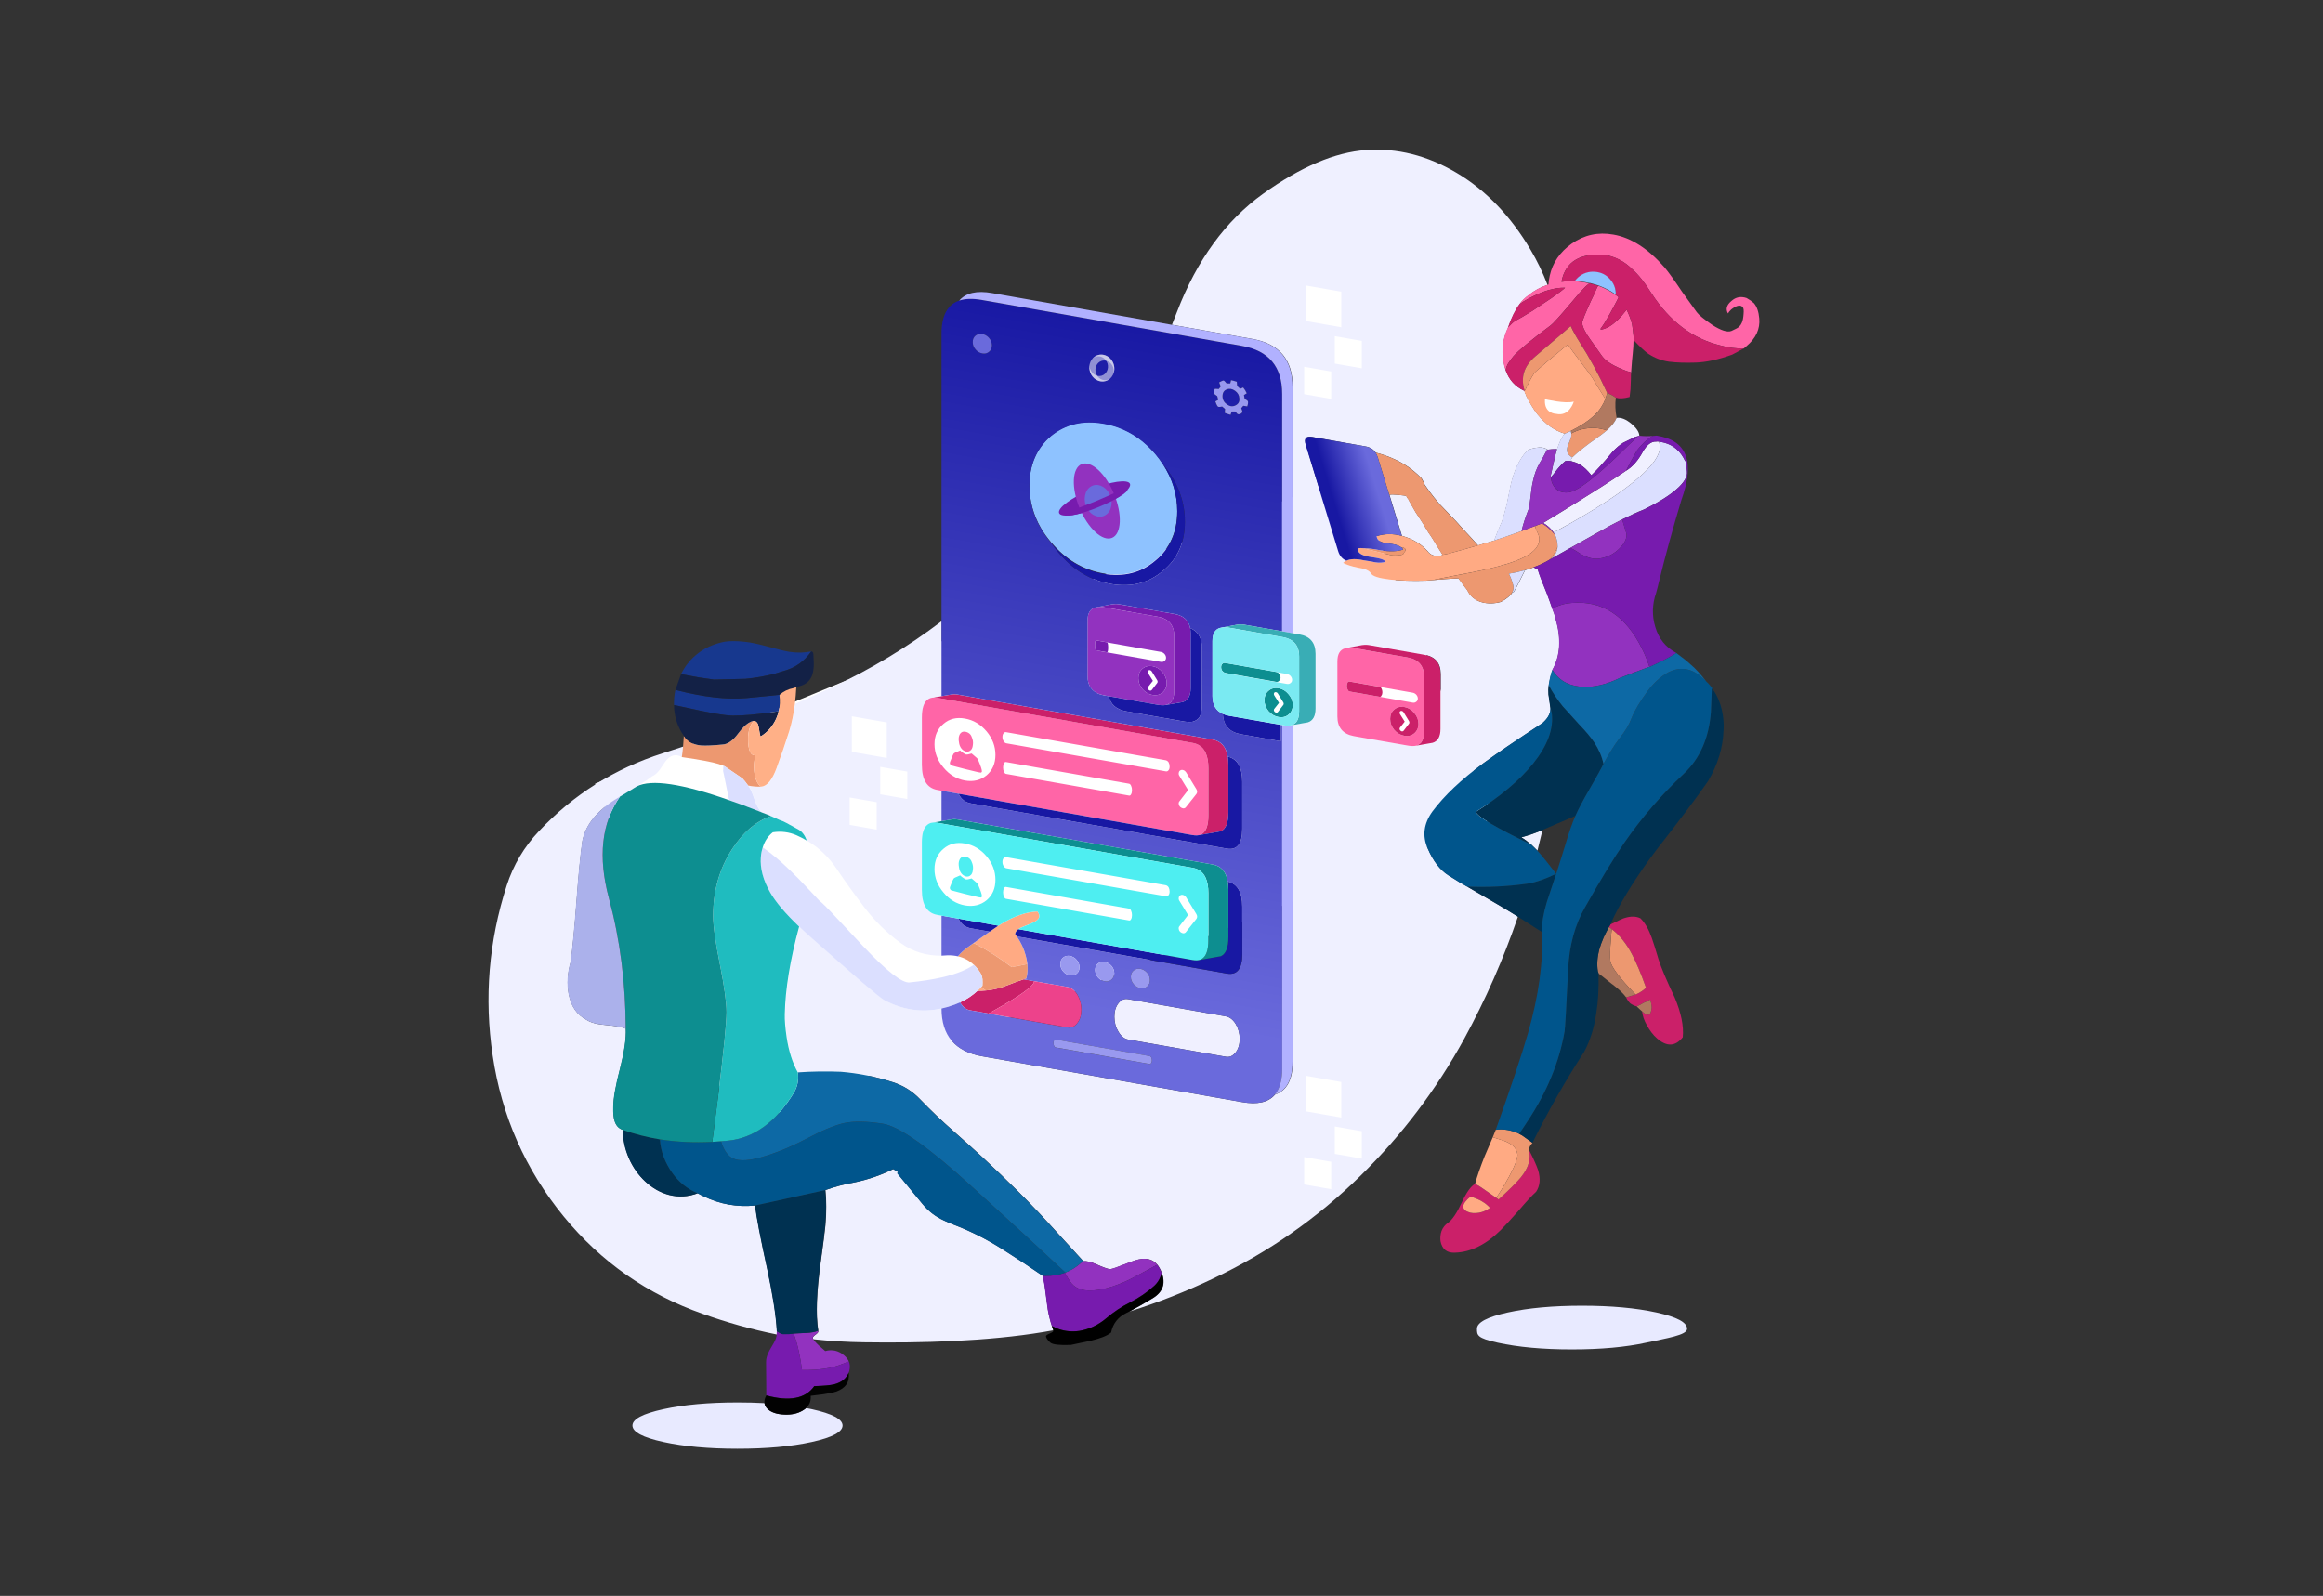
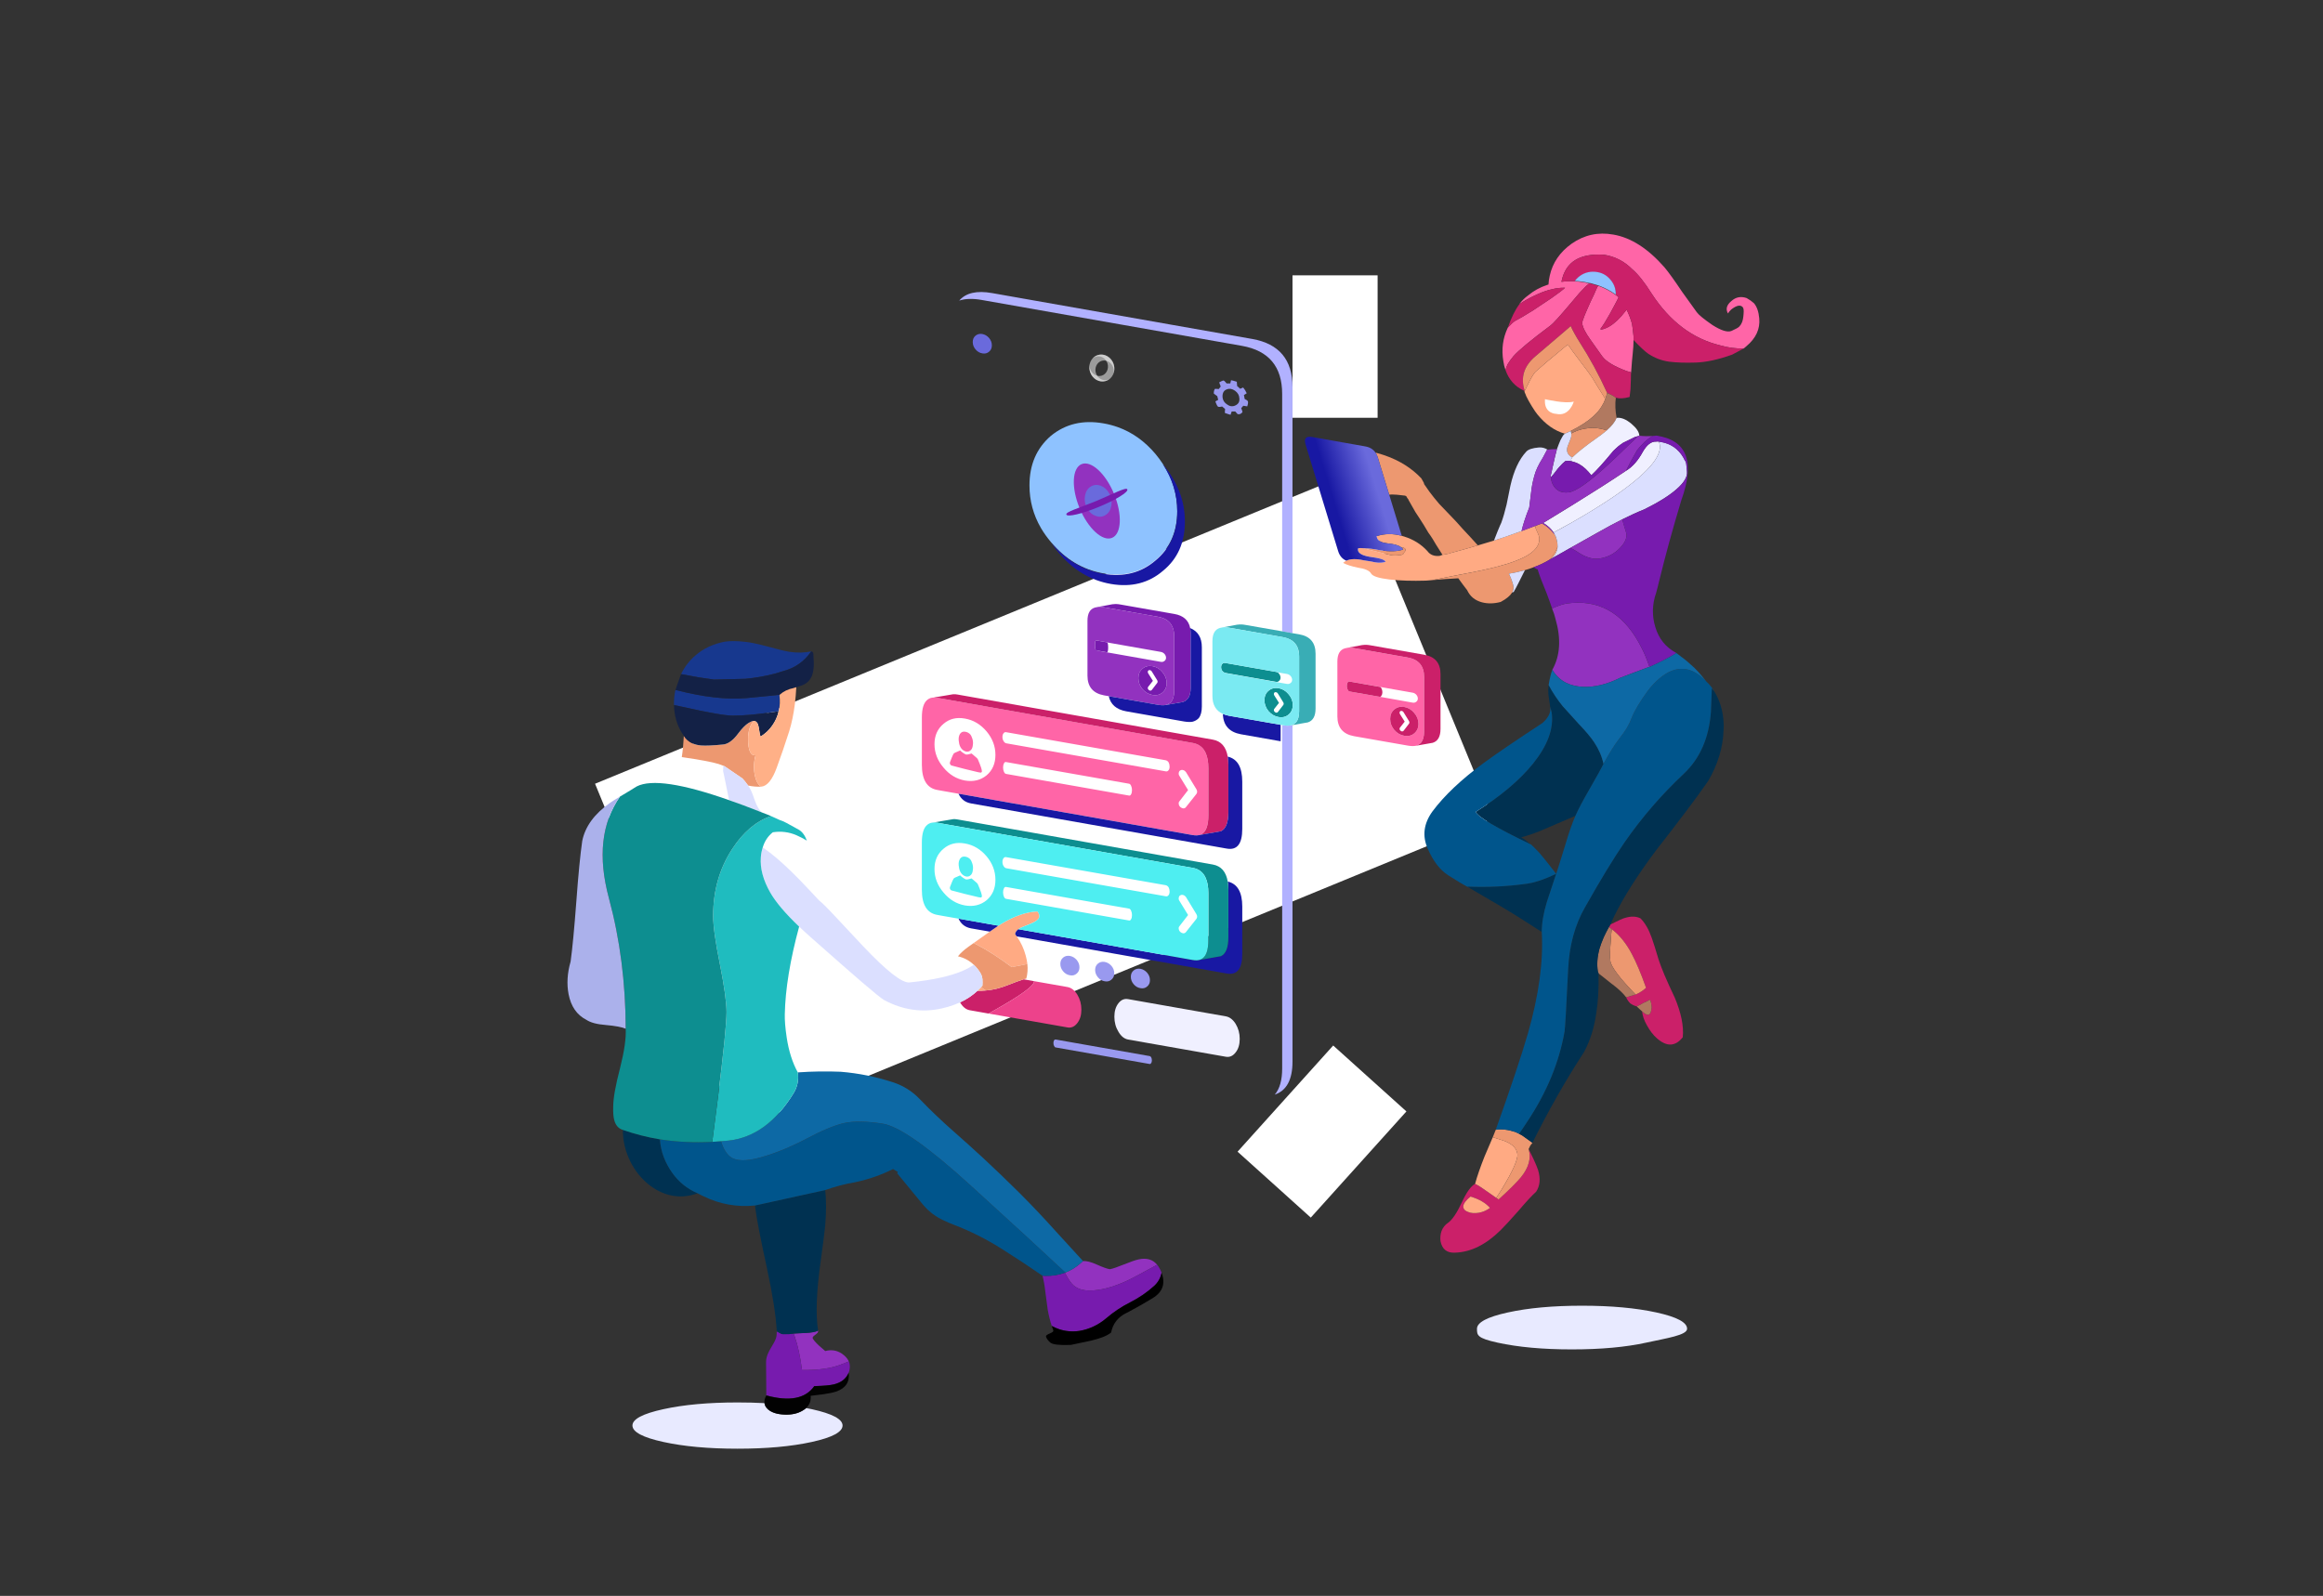
<svg xmlns="http://www.w3.org/2000/svg" version="1.1" id="Layer_1" x="0px" y="0px" width="911px" height="626px" viewBox="0 0 911 626" enable-background="new 0 0 911 626" xml:space="preserve">
  <rect x="0" y="0" width="911" height="626" fill="#333333" stroke="none" />
  <g id="Layer_3">
    <polygon fill="#FFFFFF" points="585.717,321.174 289.161,443.128 233.36,307.426 529.918,185.481  " />
    <rect x="506.874" y="108" fill="#FFFFFF" width="33.376" height="55.874" />
    <rect x="498.819" y="415.733" transform="matrix(-0.743 -0.669 0.669 -0.743 606.542 1120.208)" fill="#FFFFFF" width="38.646" height="56.057" />
  </g>
  <g id="Layer_1_2_">
    <g id="Layer_1_1_">
	</g>
    <g id="Layer_4">
	</g>
    <g id="Layer_6">
      <g>
-         <path fill="#EFF0FF" d="M590.507,145.214c1.334,3.768,3.75,6.45,7.25,8.05l0.104,0.15c0.1,0.167,0.146,0.333,0.146,0.5     c0.234,0.467,0.438,0.948,0.604,1.448l0.949,1.852c0.768,1.367,1.582,2.7,2.446,4c0.334,0.435,0.668,0.883,1,1.351     c3.168,3.899,6.75,6.417,10.75,7.554c-0.266,0.196-0.516,0.466-0.75,0.8c-0.299,0.533-0.614,1.101-0.946,1.7     c-0.398,0.896-0.865,2.083-1.398,3.55c-1.492,0-2.709,0.075-3.65,0.226c-1.094-0.682-2.238-0.974-3.445-0.875     c-2.471,0.199-4.104,0.732-4.899,1.604c-2.832,3.029-4.916,7.5-6.25,13.396c-0.633,3.3-1.133,5.771-1.5,7.399     c-0.666,2.833-1.365,5.229-2.101,7.2c-0.065,0.063-0.555,1.183-1.448,3.35c-0.369,0.988-0.836,2.181-1.4,3.575     c-0.229,0.074-0.465,0.146-0.7,0.226c-1.868,0.573-3.734,1.132-5.601,1.675c-2.033-2.282-4-4.426-5.899-6.425     c-1.896-2.167-3.433-3.833-4.601-5c-1.633-1.667-3.185-3.283-4.649-4.851c-1.466-1.7-2.767-3.316-3.896-4.854     c-0.736-1.014-1.42-1.996-2.049-2.946c-0.017-0.137-0.029-0.271-0.055-0.4c-0.363-0.633-0.695-1.232-1-1.8     c-3.767-4-8.517-7-14.25-9c-1.234-0.438-2.484-0.813-3.75-1.125c-0.886-1.313-2.203-2.118-3.947-2.425l-20.853-3.7     c-2.5-0.437-3.366,0.563-2.6,3l12.75,41.75c0.557,1.826,1.623,3.084,3.198,3.771c-0.479,0.229-0.896,0.521-1.25,0.875     c1.363,0.732,3.269,1.354,5.697,1.854c2.865,0.396,4.615,1.167,5.248,2.3c0.604,1.067,3,1.851,7.199,2.351     c4.168,0.471,8.951,0.617,14.354,0.45c0.802-0.063,1.601-0.134,2.396-0.2c3.563-0.314,6.99-0.561,10.275-0.726     c1.213,1.701,2.369,3.26,3.475,4.676c1.135,2.437,3.065,4.021,5.801,4.75c2.305,0.604,4.75,0.55,7.354-0.146     c2.207-1.189,3.688-2.406,4.448-3.65c0.214-0.093,0.431-0.192,0.646-0.3c0.604-1.033,1.188-2.117,1.75-3.25     c0.861-1.686,1.746-3.439,2.65-5.274c1.168-0.332,2.281-0.699,3.35-1.101c0.188,0.099,0.365,0.188,0.551,0.271     c0.271,0.137,0.521,0.283,0.75,0.45c0.104,0,0.188,0.021,0.25,0.05h0.104v0.104c0.563,1.934,1.75,5.063,3.549,9.396     c0.834,2.2,1.533,4.149,2.1,5.854c0.638,1.563,1.068,2.883,1.306,3.95c2.299,7.863,1.896,14.563-1.201,20.1     c-0.566,1.468-1.049,3.468-1.449,6c-0.168,1.2-0.201,2.435-0.1,3.7c0.195,1.268,0.432,2.883,0.695,4.851v0.104     c0.334,2.063-0.683,4.146-3.05,6.25c-10.334,6.767-18,11.979-23,15.646c-8.768,6.436-15.479,12.783-20.146,19.051     c-3.4,4.732-4.021,9.565-1.854,14.5c2.134,4.937,4.816,8.437,8.05,10.5c3.2,2.065,6.067,3.782,8.604,5.148l11.801,6.896     c1.82,1.063,4.113,2.454,6.875,4.177c-5.656,16.526-12.68,32.505-21.076,47.927c-10.896,19.896-24.448,37.8-40.646,53.698     c-16.968,16.668-36.169,30.084-57.604,40.25c-10.721,5.135-21.7,9.468-32.946,12.999c3.097-1.645,6.129-3.376,9.103-5.197     c3.934-2.398,5.1-5.718,3.5-9.95v-0.05c-0.033-0.104-0.066-0.188-0.104-0.25c-0.27-0.7-0.584-1.333-0.946-1.898l-0.15-0.25     c-0.157-0.242-0.323-0.477-0.5-0.7h-0.023c-1.715-2.104-4.156-2.805-7.324-2.102c-1.199,0.268-3.084,0.917-5.648,1.95     c-2.53,1.032-4.385,1.667-5.551,1.896c-1-0.135-2.768-0.768-5.299-1.896c-2.167-0.968-3.917-1.398-5.25-1.303     c-3.603-3.897-7.167-7.801-10.7-11.697c-4.634-5.166-9.4-10.2-14.3-15.104c-4.667-4.635-9.417-9.199-14.25-13.699     c-3.833-3.53-7.7-7.019-11.6-10.447c-4.5-3.938-8.9-8.135-13.2-12.604c-2.934-3.063-6.45-5.268-10.55-6.602     c-6.667-2.166-13.483-3.533-20.45-4.104c-5.567-0.229-11.167-0.146-16.8,0.25c-2.1-3.833-3.55-8.384-4.35-13.646     c-0.567-3.8-0.817-6.866-0.75-9.199c0.198-9.805,2.073-21.255,5.625-34.351c1.538,1.479,3.212,3.011,5.025,4.601     c8.1,7.166,14.6,12.866,19.5,17.103c4.9,4.198,7.85,6.583,8.85,7.147c7.305,3.87,14.788,4.963,22.45,3.274     c0.029,10.62,5.295,16.859,15.8,18.726l102.05,18c6.002,1.066,10.285,0.083,12.854-2.949c4.636-1.554,6.948-5.869,6.948-12.949     V284.417l6-1.054c2.03-0.633,3.052-2.446,3.052-5.446v-21.5c0-4.333-2.147-6.867-6.448-7.604l-2.604-0.45v-96.55     c0-10.7-5.25-16.979-15.75-18.851l-31.646-5.575c0.687-1.69,1.354-3.383,2-5.074c7.801-20.301,19.051-35.729,33.75-46.301     c14.73-10.566,28.184-16.282,40.35-17.149c12.201-0.863,24.054,2.117,35.554,8.95s21.184,16.917,29.049,30.25     c2.526,4.258,4.729,8.824,6.602,13.699c-2.788,0.917-5.256,2.271-7.398,4.051c-1.362,0.967-2.55,2.133-3.55,3.5v0.05     c-1.636,2.167-3.136,5.22-4.5,9.149c-1.967,4.134-2.552,8.533-1.75,13.2C589.826,142.914,590.109,144.081,590.507,145.214z      M604.91,325.589c-0.631,2.688-1.289,5.374-1.975,8.05c-0.847-0.875-1.688-1.7-2.525-2.478h-0.1     c-1.201-1.063-2.42-1.98-3.65-2.75C598.997,327.856,601.747,326.911,604.91,325.589z M512.309,112.014v13.95l13.698,2.398     v-13.948L512.309,112.014z M534.059,144.464v-10.75l-10.601-1.852v10.75L534.059,144.464z M511.458,143.865v10.75l10.601,1.852     v-10.75L511.458,143.865z M549.811,210.189l-4.929-16.146c0.373-0.03,0.73-0.059,1.076-0.075c0.769-0.033,2.481,0.117,5.149,0.45     l0.601,0.3h0.049l-0.146,0.05c0.133,0.2,0.35,0.533,0.646,1c0.045,0.013,0.086,0.021,0.125,0.025     c0.027,0.106,0.054,0.218,0.076,0.323c0.565,1,1.467,2.583,2.699,4.75c0.467,0.769,0.981,1.552,1.551,2.352     c1.065,1.601,2.25,3.518,3.549,5.75c0.269,0.367,0.519,0.717,0.75,1.05c0.304,0.438,0.617,0.918,0.951,1.45     c0.367,0.633,0.783,1.333,1.25,2.101c0.879,1.412,1.738,2.771,2.574,4.074c-0.039,0.01-0.08,0.021-0.125,0.025     c-0.269,0.167-0.634,0.3-1.103,0.396c-2.063,0.199-3.637-0.434-4.697-1.896c-2.438-2.667-5.469-4.567-9.104-5.7     C550.441,210.36,550.122,210.268,549.811,210.189z M369.307,310.162v11.927l-3.1,0.521c-0.433,0.033-0.833,0.104-1.2,0.2     c-0.133,0.032-0.25,0.083-0.35,0.148c-0.333,0.134-0.633,0.313-0.9,0.55c-1.434,1.134-2.15,3.45-2.15,6.95v18.55     c0,5.867,2.017,9.146,6.05,9.852l1.65,0.3v15.7c-5.975,0.106-11.341-1.543-16.1-4.95c-5.367-3.935-10.1-8.583-14.2-13.946     c-4.1-5.366-7.75-10.45-10.95-15.25c-3.084-4.573-6.934-8.23-11.55-10.979c-0.787-2.12-1.871-3.563-3.25-4.325     c-4.033-2.267-6.217-3.417-6.55-3.446c-0.333-0.065-1.233-0.45-2.7-1.148c-0.533-0.268-1.05-0.5-1.55-0.7     c-1.066-0.467-2.2-0.917-3.4-1.352c-1.233-0.937-2.267-2.648-3.1-5.148c-0.9-2.768-1.75-4.602-2.55-5.5     c1.767,0.398,3.533,0.553,5.3,0.45c2.267-0.268,4.25-2.718,5.95-7.352c1.7-4.633,3.333-9.399,4.9-14.3     c1.005-3.234,1.755-6.834,2.25-10.804c4.88-2.106,9.73-4.294,14.55-6.55c15.32-7.169,29.637-15.812,42.95-25.926v29.45     l-3.1,0.521c-0.433,0.033-0.833,0.104-1.2,0.2c-0.133,0.032-0.25,0.083-0.35,0.149c-0.333,0.133-0.633,0.313-0.9,0.55     c-1.434,1.134-2.15,3.45-2.15,6.95v18.55c0,5.867,2.017,9.148,6.05,9.852L369.307,310.162z M245.457,403.514     c0.2,3.667-0.533,8.801-2.2,15.396c-1.8,6.866-2.7,11.971-2.7,15.304c-0.066,2.3,0.083,4.063,0.45,5.3     c0.566,1.967,1.683,3.2,3.35,3.7c-0.034,3.729,0.733,7.417,2.3,11.05c1.533,3.534,3.667,6.584,6.4,9.146     c2.833,2.638,5.95,4.399,9.35,5.304c3.733,0.967,7.483,0.75,11.25-0.648c0.767,0.433,1.55,0.832,2.35,1.198     c6.367,3.102,13.083,4.302,20.15,3.602c0.533,4.532,2.1,12.732,4.7,24.604c2.233,10.334,3.517,18.584,3.85,24.75     c-0.015,0.409-0.031,0.826-0.05,1.25c-9.817-1.979-19.5-4.681-29.05-8.104c-21.767-7.667-39.934-20.384-54.5-38.146     c-15.1-18.438-24.4-39.5-27.9-63.2c-3.367-22.565-1.533-44.782,5.5-66.648c2.6-8.063,6.817-15.185,12.65-21.352     c13.5-14.365,29.733-24.564,48.7-30.6c2.644-0.836,5.277-1.694,7.9-2.575c-0.132,1.408-0.298,2.783-0.5,4.125     c-2.466-1.367-4.633-0.8-6.5,1.699c-0.5,0.73-1.267,1.852-2.3,3.352c-0.967,1.268-1.95,2.103-2.95,2.5     c-1.4,1.103-3.367,2.417-5.9,3.949c-0.3,0.199-0.633,0.397-1,0.602c-0.367,0.232-0.733,0.468-1.1,0.699     c-1.733,1-3.233,1.898-4.5,2.699c-1.667,1-2.933,1.801-3.8,2.398c-6.2,4.331-9.867,9.352-11,15.051     c-0.767,5.332-1.533,13.218-2.3,23.647c-0.8,10.666-1.55,18.532-2.25,23.603c-1.3,4.5-1.567,8.768-0.8,12.801     c0.934,4.8,3.25,8.146,6.95,10.05c1.633,1.102,4.183,1.784,7.65,2.052C241.391,402.397,243.991,402.881,245.457,403.514z      M345.207,300.815v10.75l10.6,1.852v-10.75L345.207,300.815z M343.807,314.662l-10.6-1.852v10.749l10.6,1.852V314.662z      M347.759,283.365l-13.7-2.398v13.95l13.7,2.396V283.365z M528.708,254.064c-0.435,0.066-0.834,0.149-1.201,0.25     c-1.965,0.566-2.948,2.302-2.948,5.199v21.5c0,4.367,2.166,6.95,6.5,7.75l21.104,3.7c1.166,0.2,2.166,0.231,3,0.101l6.799-1.196     c2.033-0.637,3.051-2.45,3.051-5.45v-21.5c0-4.333-2.146-6.867-6.444-7.604l-21.104-3.696c-1.1-0.2-2.063-0.233-2.896-0.104     h-0.198L528.708,254.064z M534.059,454.464v-10.75l-10.601-1.854v10.75L534.059,454.464z M522.059,466.464v-10.75l-10.601-1.854     v10.75L522.059,466.464z M526.007,438.364v-13.946l-13.698-2.4v13.95L526.007,438.364z M412.558,520.114     c0.195,0.559,0.387,1.112,0.574,1.678c-1.253,0.235-2.511,0.464-3.773,0.676c-22.1,3.699-48.317,4.384-70.65,4.05     c-6.636-0.096-13.211-0.496-19.725-1.199c-1.013-1.422,2.295-1.889,1.925-3.396c-1-6.304-0.65-15.45,1.05-27.45     c0.9-6.467,1.483-11.066,1.75-13.8c0.434-5.167,0.434-9.783,0-13.854c3.8-1.366,7.733-2.396,11.8-3.101     c5.2-1.104,10.133-2.816,14.8-5.149l1.9,1.149l-0.3,0.5c3.3,3.967,6.617,8,9.95,12.101c2.3,2.801,5.066,4.938,8.3,6.399     c1.3,0.634,2.617,1.199,3.95,1.699c6.533,2.5,12.8,5.646,18.8,9.447c5.4,3.398,10.733,6.916,16,10.553     c0.467,1.697,0.85,3.885,1.15,6.551c0.199,1.529,0.5,3.779,0.899,6.75c0.2,1.134,0.434,2.229,0.7,3.3     C411.925,518.114,412.224,519.147,412.558,520.114z" />
        <path fill="#FF65A7" d="M617.602,110.339c1.873,0.093,3.748,0.368,5.625,0.825c-0.437,0.333-0.898,0.729-1.398,1.198     c-0.802,0.802-1.65,1.698-2.552,2.698c-1.034,1.233-2.003,2.376-2.899,3.427c-1.109,1.313-2.109,2.487-3,3.522     c-0.433,0.498-0.84,0.966-1.226,1.4c-0.493,0.562-0.944,1.067-1.354,1.521c-1.43,1.573-2.338,2.481-2.725,2.729     c-7.603,5.667-12.449,9.683-14.55,12.05c-0.899,1.065-1.668,2.133-2.303,3.2c-0.365,0.729-0.637,1.5-0.803,2.3     c-0.396-1.133-0.685-2.3-0.85-3.5c-0.803-4.667-0.219-9.065,1.75-13.2c1.299-1.397,2.229-2.267,2.799-2.6     c1.867-0.97,3.951-2.187,6.25-3.65c0.135-0.1,0.283-0.184,0.451-0.25c2.846-1.862,5.244-3.463,7.197-4.8     c0.178-0.122,0.354-0.237,0.522-0.352c1.365-0.966,2.49-1.779,3.375-2.448c0.844-0.651,1.459-1.167,1.853-1.552     c-0.593-0.013-1.189,0.007-1.8,0.052c-1.438,0.111-2.93,0.39-4.477,0.823c-0.07,0.017-0.138,0.03-0.201,0.052     c-1.795,0.524-3.67,1.27-5.625,2.225c-1.933,0.9-3.883,2-5.851,3.301c1-1.365,2.185-2.531,3.552-3.5     c2.145-1.78,4.607-3.133,7.397-4.051c0.164-0.049,0.33-0.099,0.5-0.147c0.056-1.126,0.222-2.295,0.5-3.5     c1.135-5.065,3.98-9.231,8.551-12.5c4.935-3.469,10.386-4.667,16.351-3.603c6.899,1.167,13.584,5.436,20.051,12.801     c1.604,1.899,3.916,5.116,6.949,9.649c3.103,4.3,5.019,6.967,5.75,8c0.733,1.034,2.769,2.7,6.103,5     c3.436,2.2,5.936,2.981,7.5,2.351c1.666-0.729,2.686-1.301,3.053-1.698c0.434-0.437,0.781-0.969,1.049-1.603     c0.334-0.767,0.551-1.866,0.648-3.3c0.135-1.399,0.033-2.3-0.302-2.7c-0.896-1.064-2.416-0.767-4.551,0.9     c-0.633,0.6-1.049,1.115-1.25,1.55c-1-1.7-0.549-3.333,1.353-4.899c1.698-1.531,3.686-1.917,5.948-1.146     c1.136,0.633,2.084,1.3,2.854,2c1.166,1.333,1.863,3.333,2.1,6c0.367,4.133-1.301,7.75-5,10.85     c-0.301,0.271-0.646,0.566-1.051,0.9c-2.936,0.133-6.033-0.271-9.299-1.2c-10.771-2.602-19.719-9.367-26.854-20.3     c-2.729-4.367-5.266-7.552-7.6-9.552c-3.166-3.167-6.883-5.065-11.148-5.698c-9.397-0.604-14.897,2.767-16.5,10.1     c-0.051,0.179-0.092,0.354-0.125,0.525C614.093,110.315,615.843,110.248,617.602,110.339z M640.624,133.365     c-0.022,1.77-0.141,3.616-0.35,5.552c-0.14,1.031-0.334,3.417-0.604,7.146h-0.25v-0.101c-0.801-0.232-1.25-0.352-1.35-0.352     c-5.135-1.898-8.418-3.898-9.853-6c-1.864-2.603-3.334-4.667-4.397-6.198c-2.033-2.802-3.15-5.021-3.353-6.65     c-0.032-0.334,0.267-1.301,0.898-2.897c0.582-1.441,1.432-3.396,2.549-5.853c0.9-1.8,1.584-3.282,2.053-4.449     c0.164-0.396,0.332-0.768,0.5-1.101c0.103-0.133,0.218-0.25,0.353-0.352c2.502,0.896,4.775,2.102,6.824,3.602     c0.385,0.27,0.76,0.554,1.125,0.851c-0.232,0.532-0.47,1.021-0.699,1.449c-0.955,1.854-1.838,3.501-2.65,4.95     c-1.541,2.769-2.818,4.816-3.85,6.148l0.5,0.147c1.986-0.395,4.025-1.575,6.125-3.55c1.107-1.049,2.231-2.314,3.375-3.801     c0.166-0.167,0.266-0.332,0.299-0.5c0.9,1.801,1.617,3.668,2.15,5.601c0.268,1.7,0.467,3.333,0.6,4.899     C640.632,132.392,640.632,132.875,640.624,133.365z M470.275,327.564c-0.732,0.166-1.566,0.166-2.5,0h-0.052L375.9,311.338     l-6.675-1.177l-1.65-0.3c-4.033-0.7-6.05-3.981-6.05-9.854v-18.55c0-3.5,0.716-5.815,2.15-6.95c0.267-0.232,0.566-0.417,0.9-0.55     c0.1-0.065,0.217-0.117,0.35-0.149c0.367-0.101,0.767-0.167,1.2-0.2c0.133,0,0.284,0,0.45,0c0.3,0,0.633,0.033,1,0.104     l100.2,17.7c2.348,0.423,4.014,1.694,5,3.823c0.731,1.566,1.1,3.597,1.1,6.073v18.55c0,1.833-0.198,3.354-0.6,4.552     C472.708,326.147,471.708,327.197,470.275,327.564z M366.474,291.914c0,3.365,1.184,6.434,3.55,9.198     c2.3,2.769,5.1,4.448,8.4,5.05c3.3,0.564,6.133-0.114,8.5-2.05c2.3-1.969,3.45-4.636,3.45-8c0-3.365-1.15-6.437-3.45-9.198     c-2.367-2.802-5.2-4.483-8.5-5.052c-3.3-0.603-6.1,0.083-8.4,2.052C367.658,285.881,366.474,288.548,366.474,291.914z      M377.775,287.014c0.633-0.063,1.267,0.066,1.9,0.4c0.7,0.396,1.167,0.967,1.4,1.698c0.467,1.031,0.617,2.063,0.45,3.102     c-0.1,1.133-0.483,1.898-1.15,2.3c-0.466,0.333-1.033,0.417-1.7,0.25c-0.633-0.199-1.184-0.583-1.65-1.146     c-0.534-0.7-0.85-1.521-0.95-2.45c-0.2-1.033-0.167-1.917,0.1-2.65c0.133-0.434,0.35-0.782,0.65-1.05     C377.124,287.198,377.441,287.048,377.775,287.014z M394.624,287.214c-0.433-0.102-0.783,0.034-1.05,0.398     c-0.3,0.365-0.45,0.852-0.45,1.448v0.052c0,0.602,0.15,1.135,0.45,1.602c0.267,0.467,0.617,0.75,1.05,0.851l62.55,11     c0.438,0.102,0.802-0.052,1.104-0.448c0.268-0.335,0.396-0.802,0.396-1.398v-0.052c0-0.602-0.134-1.147-0.396-1.647     c-0.302-0.434-0.666-0.699-1.104-0.801L394.624,287.214z M393.724,302.764c0.2,0.468,0.467,0.731,0.8,0.802l48.25,8.5     c0.331,0.065,0.6-0.102,0.799-0.5c0.23-0.396,0.351-0.935,0.351-1.602v-0.05c0-0.638-0.116-1.2-0.351-1.7     c-0.199-0.469-0.468-0.732-0.799-0.8l-48.25-8.5c-0.333-0.066-0.6,0.1-0.8,0.5c-0.233,0.434-0.35,0.967-0.35,1.6v0.052     C393.374,301.731,393.491,302.298,393.724,302.764z M384.724,301.014c0.2,0.565,0.317,1.084,0.35,1.552     c-0.033,0.271-0.183,0.435-0.45,0.5c-0.2-0.032-0.517-0.084-0.95-0.146c-0.9-0.2-2.633-0.616-5.2-1.25     c-2.267-0.565-4.05-1.033-5.35-1.399c-0.267-0.101-0.466-0.333-0.6-0.699c-0.067-0.229-0.034-0.5,0.1-0.801     c0.267-0.77,0.483-1.313,0.65-1.646c0.267-0.667,0.517-1.188,0.75-1.554c0.267-0.229,0.683-0.446,1.25-0.646     c0.267-0.104,0.683-0.283,1.25-0.55c0.5,0.466,0.867,0.767,1.1,0.896c0.4,0.3,0.8,0.532,1.2,0.699c0.333,0.034,0.683,0,1.05-0.1     c0.267-0.104,0.65-0.2,1.15-0.304c0.233,0.232,0.566,0.521,1,0.854c0.466,0.435,0.833,0.75,1.1,0.95     c0.267,0.267,0.45,0.581,0.55,0.946c0.1,0.232,0.267,0.635,0.5,1.198L384.724,301.014z M555.076,292.564     c-0.834,0.133-1.834,0.104-3-0.101l-21.104-3.7c-4.334-0.8-6.5-3.383-6.5-7.75v-21.5c0-2.899,0.981-4.633,2.948-5.199     c0.365-0.101,0.771-0.184,1.199-0.25c0.666-0.063,1.448-0.018,2.353,0.149l21.104,3.7c4.266,0.767,6.4,3.3,6.4,7.6v21.5     c0,1.833-0.367,3.233-1.104,4.2C556.809,291.881,556.04,292.331,555.076,292.564z M541.275,269.464     c-0.063-0.024-0.129-0.042-0.199-0.05l-11.898-2.104c-0.27-0.063-0.5,0.066-0.699,0.399c-0.196,0.367-0.301,0.814-0.301,1.351     v0.052c0,0.037,0,0.079,0,0.125v0.073c0.029,0.435,0.133,0.813,0.301,1.149c0.199,0.435,0.437,0.685,0.699,0.75l0.773,0.146     c0.094,0.021,0.188,0.034,0.273,0.054l10.852,1.896l12.9,2.3c0.563,0.104,1.049-0.018,1.444-0.351     c0.4-0.3,0.604-0.717,0.604-1.25c0-0.532-0.199-1.032-0.604-1.5c-0.396-0.436-0.883-0.699-1.444-0.8L541.275,269.464z      M550.727,277.314c-1.533-0.268-2.853,0.066-3.949,1c-1.066,0.899-1.604,2.133-1.604,3.699s0.535,3,1.604,4.301     c1.1,1.271,2.416,2.032,3.949,2.3c1.53,0.271,2.832-0.05,3.897-0.946c1.103-0.937,1.649-2.187,1.649-3.75     c0-1.567-0.553-2.983-1.649-4.25C553.559,278.365,552.257,277.581,550.727,277.314z M464.124,302.115     c-0.434-0.167-0.834-0.148-1.2,0.05c-0.366,0.167-0.583,0.481-0.646,0.95c-0.104,0.436-0.019,0.852,0.25,1.25l3.396,5.55     l-3.396,4.398c-0.269,0.302-0.354,0.685-0.25,1.148c0.063,0.435,0.28,0.813,0.646,1.146c0.366,0.3,0.769,0.468,1.2,0.5     c0.434-0.032,0.768-0.217,1-0.55l4.05-5.103c0.2-0.27,0.302-0.564,0.302-0.897c0-0.334-0.102-0.667-0.302-1l-4.05-6.648     C464.859,302.514,464.525,302.245,464.124,302.115z" />
        <path fill="#CB2069" d="M617.602,110.339c-1.759-0.091-3.509-0.023-5.25,0.2c0.032-0.172,0.073-0.351,0.125-0.525     c1.602-7.333,7.102-10.699,16.5-10.1c4.268,0.633,7.981,2.531,11.147,5.698c2.334,2,4.867,5.185,7.603,9.552     c7.135,10.933,16.082,17.698,26.852,20.3c3.266,0.935,6.364,1.333,9.299,1.2l-4.6,2.448c-5.4,1.935-10.166,2.968-14.301,3.102     c-4.103,0.133-7.584,0.018-10.449-0.352c-2.867-0.398-5.551-1.417-8.051-3.052c-1.232-0.801-3.187-2.615-5.853-5.448     c0.008-0.488,0.008-0.976,0-1.448c-0.133-1.567-0.334-3.2-0.601-4.9c-0.532-1.934-1.25-3.8-2.149-5.6     c-0.033,0.167-0.133,0.333-0.301,0.5c-1.142,1.48-2.267,2.751-3.375,3.8c-2.099,1.975-4.142,3.157-6.125,3.55l-0.5-0.146     c1.024-1.332,2.311-3.386,3.85-6.15c0.814-1.447,1.697-3.098,2.65-4.949c0.231-0.435,0.467-0.917,0.7-1.45     c-0.364-0.297-0.739-0.581-1.125-0.851c0.062-2.239-0.647-4.207-2.125-5.899c-1.565-1.863-3.604-2.883-6.104-3.05     c-2.434-0.167-4.584,0.532-6.449,2.104C618.453,109.32,617.994,109.811,617.602,110.339z M623.227,111.164     c0.364,0,0.717,0.063,1.051,0.198c0.768,0.198,1.615,0.448,2.551,0.75c-0.135,0.102-0.25,0.218-0.352,0.352     c-0.168,0.333-0.336,0.7-0.5,1.101c-0.47,1.167-1.148,2.649-2.054,4.449c-1.117,2.457-1.967,4.407-2.549,5.854     c-0.635,1.599-0.937,2.563-0.897,2.896c0.196,1.634,1.313,3.854,3.352,6.65c1.064,1.531,2.533,3.6,4.398,6.198     c1.434,2.102,4.717,4.102,9.852,6c0.1,0,0.549,0.115,1.35,0.352v0.101h0.25c-0.063,0.438-0.1,1.333-0.1,2.699     c-0.033,1.233-0.084,2.533-0.15,3.9c-0.166,1.229-0.281,2.25-0.35,3.05c-2.135,0.601-3.936,0.7-5.4,0.3     c-0.967-0.729-2.1-1.35-3.396-1.85c-3.168-7-6.834-13.75-11-20.25c-1.234-1.937-2.334-3.937-3.302-6     c-1.28,1.104-2.563,2.211-3.854,3.323c-3.313,2.84-6.668,5.695-10.049,8.573c-4.467,3.802-5.852,8.302-4.15,13.5     c0.066,0,0.104,0.032,0.104,0.104h-0.104c-0.029-0.104-0.111-0.15-0.25-0.15c-3.5-1.6-5.916-4.282-7.25-8.05     c0.166-0.8,0.438-1.565,0.805-2.3c0.634-1.067,1.396-2.135,2.302-3.2c2.1-2.367,6.948-6.383,14.549-12.05     c0.387-0.243,1.295-1.151,2.725-2.729c0.406-0.454,0.855-0.964,1.354-1.521c0.385-0.438,0.793-0.902,1.225-1.4     c0.894-1.035,1.894-2.211,3-3.521c0.898-1.053,1.865-2.191,2.9-3.429c0.896-1,1.75-1.896,2.551-2.696     C622.326,111.898,622.79,111.498,623.227,111.164z M591.326,128.514c1.365-3.934,2.865-6.979,4.5-9.146v-0.054     c1.967-1.301,3.916-2.396,5.85-3.301c1.953-0.954,3.828-1.696,5.625-2.225c0.063-0.021,0.129-0.035,0.199-0.052     c1.549-0.438,3.039-0.712,4.479-0.823c0.605-0.044,1.209-0.063,1.802-0.052c-0.396,0.384-1.013,0.896-1.854,1.552     c-0.885,0.669-2.01,1.482-3.375,2.448c-0.174,0.108-0.35,0.229-0.521,0.352c-1.953,1.337-4.355,2.938-7.201,4.8     c-0.166,0.066-0.316,0.15-0.449,0.25c-2.301,1.468-4.383,2.688-6.25,3.65C593.559,126.248,592.624,127.115,591.326,128.514z      M643.977,396.714c1.801,1.698,2.934,1.781,3.397,0.25c0.5-1.366,0.416-2.983-0.25-4.854c-0.633,0.365-1.519,0.8-2.647,1.3     c-1.232,0.732-2.103,1.188-2.603,1.354c-0.897-0.232-1.75-0.633-2.551-1.199c-0.332-0.334-0.634-0.699-0.9-1.101     c-0.299-0.399-0.533-0.816-0.696-1.25l3.147-0.95c0.199-0.033,0.383-0.083,0.549-0.148c1.668-0.729,3.035-1.617,4.103-2.646     c-2.031-5.7-3.865-10.066-5.5-13.104c-2.197-4.229-4.853-7.531-7.947-9.896c-0.303-0.233-0.668-0.521-1.102-0.854     c0.231-0.334,0.434-0.667,0.602-1c3.197-1.602,5.082-2.448,5.648-2.551c2.364-0.73,4.397-0.684,6.102,0.149     c1.799,1.8,3.283,4.365,4.447,7.696c0.635,1.804,1.52,4.604,2.647,8.399c1.068,3.366,3.187,8.366,6.353,15     c2.533,6.033,3.584,11.217,3.147,15.551c-2.897,3.666-6.266,3.815-10.1,0.449c-1.468-1.269-2.783-2.967-3.949-5.103     C644.775,400.28,644.141,398.447,643.977,396.714z M578.477,464.364c1.231,0.604,2.78,1.583,4.647,2.949     c1.565,1.134,2.783,1.983,3.649,2.551c0.396,0.199,0.697,0.416,0.896,0.648c4.065-3.699,6.981-6.604,8.75-8.699     c3.104-3.801,4.117-7.5,3.053-11.101c0.103,0.167,0.75,1.5,1.947,4c0.771,1.667,1.354,3.063,1.75,4.196     c1.033,3.399,0.783,6.25-0.75,8.554c-1.697,1.529-3.979,4-6.85,7.396c-3.234,3.666-5.604,6.232-7.104,7.699     c-5.766,5.699-11.729,8.634-17.896,8.801c-3.136,0.166-5.021-1.334-5.65-4.5c-0.166-1.396-0.031-2.729,0.4-4     c0.563-1.396,1.416-2.468,2.549-3.2c1.701-1.229,3.52-3.935,5.451-8.101C575.124,467.66,576.841,465.264,578.477,464.364z      M366.124,273.615l3.1-0.523l4.6-0.774c0.5-0.029,1.033,0,1.6,0.104l100.2,17.7c3.252,0.586,5.201,2.812,5.851,6.675     c0.166,0.976,0.25,2.05,0.25,3.226v18.551c0,4.104-0.98,6.604-2.947,7.5l-8.5,1.5c1.434-0.367,2.434-1.417,3-3.146     c0.397-1.2,0.6-2.721,0.6-4.554v-18.55c0-2.479-0.364-4.506-1.1-6.071c-0.986-2.127-2.652-3.402-5-3.825l-100.2-17.7     c-0.367-0.064-0.7-0.1-1-0.1C366.408,273.615,366.258,273.615,366.124,273.615z M386.599,388.514h0.025     c2.7-0.199,5.517-0.883,8.45-2.05c2.922-1.148,5.038-1.926,6.35-2.325l4.101,0.727c0,0.029,0,0.063,0,0.104     c0,1.7-5.15,5.45-15.45,11.25c-0.83,0.468-1.63,0.918-2.4,1.352l-7.35-1.302c-1.5-0.269-2.767-1.282-3.8-3.05l-0.025-0.023     c2.531-1.148,4.815-2.669,6.85-4.552C384.353,388.656,385.436,388.615,386.599,388.514z M541.275,269.464     c0.207,0.096,0.373,0.294,0.5,0.601c0.229,0.438,0.35,0.917,0.35,1.449c0,0.533-0.115,0.968-0.35,1.301     c-0.166,0.366-0.4,0.532-0.699,0.5l-10.852-1.896c-0.092-0.02-0.185-0.032-0.273-0.05l-0.773-0.15     c-0.27-0.065-0.5-0.315-0.699-0.75c-0.168-0.335-0.271-0.719-0.301-1.149v-0.071c0-0.046,0-0.089,0-0.125v-0.054     c0-0.529,0.104-0.979,0.301-1.351c0.199-0.333,0.437-0.466,0.699-0.399l11.898,2.104     C541.146,269.422,541.212,269.439,541.275,269.464z M555.076,292.564c0.967-0.229,1.73-0.684,2.299-1.351     c0.734-0.966,1.104-2.367,1.104-4.2v-21.5c0-4.3-2.137-6.833-6.399-7.6l-21.103-3.7c-0.897-0.167-1.684-0.216-2.352-0.149     l5.65-1.051h0.197c0.832-0.133,1.803-0.1,2.897,0.101l21.104,3.7c4.3,0.732,6.444,3.271,6.444,7.604v21.5     c0,3-1.016,4.813-3.049,5.448L555.076,292.564z M550.727,277.314c1.53,0.271,2.832,1.05,3.897,2.354     c1.103,1.267,1.649,2.683,1.649,4.25c0,1.563-0.553,2.813-1.649,3.75c-1.065,0.896-2.367,1.217-3.897,0.948     c-1.533-0.27-2.853-1.032-3.949-2.302c-1.066-1.301-1.604-2.729-1.604-4.301c0-1.564,0.535-2.8,1.604-3.699     C547.874,277.381,549.191,277.048,550.727,277.314z M549.874,278.914c-0.231-0.104-0.451-0.104-0.647,0     c-0.199,0.1-0.316,0.267-0.353,0.5c-0.035,0.229,0.019,0.467,0.15,0.698l1.85,2.948l-1.85,2.354     c-0.14,0.167-0.188,0.365-0.15,0.6c0.033,0.233,0.15,0.438,0.353,0.604c0.196,0.167,0.416,0.267,0.647,0.3     c0.231-0.033,0.416-0.117,0.549-0.25l2.15-2.8c0.1-0.137,0.147-0.284,0.147-0.45c0-0.2-0.053-0.383-0.147-0.55l-2.15-3.5     C550.29,279.131,550.109,278.981,549.874,278.914z M575.775,475.41c1.133,0.471,2.533,0.565,4.201,0.304     c1.6-0.304,3.049-0.938,4.35-1.899c-1.701-1.967-4.25-3.449-7.65-4.449c-1.801,1.471-2.75,2.75-2.85,3.854     C573.859,474.245,574.507,474.98,575.775,475.41z" />
        <path fill="#8EC2FF" d="M623.227,111.008c-1.877-0.458-3.752-0.731-5.625-0.824c0.396-0.524,0.854-1.021,1.375-1.476     c1.864-1.566,4.018-2.271,6.446-2.104c2.5,0.167,4.535,1.187,6.104,3.054c1.477,1.689,2.186,3.656,2.125,5.896     c-2.049-1.5-4.322-2.699-6.824-3.6c-0.936-0.302-1.783-0.552-2.551-0.75C623.941,111.075,623.591,111.008,623.227,111.008z      M455.999,181.932c3.783,5.73,5.675,11.906,5.675,18.525c0,8.167-2.851,14.583-8.55,19.25c-5.6,4.833-12.416,6.563-20.45,5.198     c-7.953-1.395-14.77-5.448-20.449-12.177c-0.033-0.043-0.067-0.085-0.101-0.125c-1.508-1.787-2.816-3.628-3.925-5.521     c-2.983-5.148-4.475-10.708-4.475-16.677c0-8.135,2.8-14.615,8.399-19.448c5.7-4.667,12.55-6.302,20.55-4.9     c1.98,0.338,3.889,0.838,5.729,1.5c5.596,2.003,10.504,5.503,14.725,10.5C454.186,179.323,455.145,180.615,455.999,181.932z" />
        <path fill="#FFAA83" d="M527.975,219.939c1.586-0.755,3.836-0.813,6.75-0.176c2.637,0.4,4.149,0.667,4.553,0.801     c1.633,0.271,3.018,0.199,4.146-0.198c-0.332-0.603-1.215-1.052-2.646-1.353c-0.104-0.064-1.367-0.282-3.803-0.647     c-3.267-0.565-4.73-1.648-4.396-3.25c0.563-0.167,1.383-0.187,2.448-0.052l0.198,0.149l10.302,2.55     c0.968,0.167,2.019,0.167,3.146,0c1.168,0,1.834-0.366,2-1.1l0.554-0.7c0.102-0.565-0.25-0.966-1.054-1.2     c-0.1-0.032-0.35-0.083-0.75-0.147c-1-0.731-2.682-1.219-5.049-1.448c-1.367-0.167-2.367-0.417-3-0.75     c-0.897-0.437-1.397-1.133-1.5-2.104c3.146-1.038,6.426-1.079,9.853-0.125c0.313,0.079,0.631,0.171,0.946,0.274     c3.636,1.133,6.668,3.034,9.104,5.7c1.064,1.467,2.634,2.1,4.7,1.896c0.466-0.101,0.832-0.229,1.102-0.396     c0.043-0.009,0.084-0.02,0.125-0.025c1.854-0.319,2.932-0.562,3.225-0.725c3.541-0.94,7.096-1.936,10.65-2.979     c1.859-0.543,3.729-1.102,5.6-1.676c0.236-0.075,0.475-0.15,0.699-0.225c3.604-1.164,7.209-2.406,10.826-3.729     c2.063-0.749,4.131-1.521,6.197-2.325c-0.299,0.132-0.59,0.271-0.875,0.429c0.102,0.6,0.367,1.333,0.803,2.196     c0.564,1.137,0.85,2.065,0.85,2.804c0,2.67-1.875,4.993-5.625,6.975c-0.207,0.11-0.424,0.22-0.646,0.325     c-0.906,0.455-1.914,0.888-3.025,1.3c-1.826,0.729-4.149,1.463-6.975,2.2c-3.621,0.959-8.064,1.926-13.326,2.896     c-1.029,0.2-2.021,0.396-2.976,0.575c-3.68,0.724-6.832,1.349-9.479,1.875c-0.799,0.066-1.601,0.133-2.396,0.199     c-5.399,0.167-10.188,0.018-14.354-0.449c-4.199-0.5-6.601-1.283-7.197-2.351c-0.635-1.135-2.385-1.899-5.25-2.302     c-2.436-0.5-4.334-1.115-5.698-1.853C527.081,220.457,527.497,220.165,527.975,219.939z M615.977,169.064l-2.304,1.052     c-4-1.135-7.582-3.648-10.75-7.552c-0.332-0.468-0.666-0.917-1-1.351c-0.864-1.3-1.682-2.633-2.446-4l-0.949-1.852     c-0.166-0.5-0.367-0.981-0.604-1.448c0-0.167-0.049-0.333-0.146-0.5c0.063,0.063,0.1,0.115,0.1,0.146     c0.033-0.031,0.051-0.083,0.051-0.146h0.104c0-0.067-0.033-0.104-0.104-0.104c0.305-0.5,0.584-1.063,0.854-1.698     c1.6-3.27,2.729-5.198,3.396-5.802c2.453-2.218,6.064-5.271,10.824-9.176c0.604-0.491,1.229-1,1.875-1.522     c0.967,1.468,2.564,3.667,4.801,6.602c2.271,2.935,3.854,5.083,4.75,6.45c1.199,2.029,2.783,4.6,4.75,7.696     c0.104,0.232,0.221,0.47,0.354,0.7c-0.334,0.938-0.783,1.854-1.354,2.75c-0.801,1.366-1.883,2.667-3.25,3.899     C622.859,165.148,619.874,167.098,615.977,169.064z M607.826,219.464c1.434-1.769,2.434-3.417,3-4.95     c-0.135,1.833-0.984,3.4-2.551,4.7C608.143,219.314,607.992,219.398,607.826,219.464z M578.477,464.364     c0.801-2.935,2.03-6.5,3.696-10.696c1.47-3.366,2.554-5.9,3.25-7.604c0.9,0.27,1.886,0.583,2.951,0.949     c4.133,1.167,6.367,3.051,6.699,5.646c0.268,2.104-1.854,6.834-6.354,14.2c-0.635,0.968-1.279,1.968-1.945,3     c-0.866-0.563-2.084-1.417-3.649-2.551C581.257,465.947,579.708,464.964,578.477,464.364z M391.55,363.114     c0.431-0.291,0.739-0.487,0.925-0.602c5.2-3.166,10-4.833,14.4-5c0.867,1.2,0.95,2.2,0.25,3c-0.467,0.602-1.517,1.23-3.149,1.896     c-2.2,0.866-3.517,1.418-3.95,1.649c-0.234,0.14-0.451,0.28-0.65,0.426c-0.807,0.613-1.223,1.271-1.25,1.979     c0.216,0.279,0.425,0.563,0.625,0.851c1.606,2.303,2.765,4.785,3.476,7.449c0.329,1.155,0.555,2.28,0.675,3.375     c-1.815,0.365-3.857,0.771-6.125,1.227c-4.833-3.635-9.367-6.551-13.6-8.75c-0.47-0.245-0.928-0.472-1.375-0.676     c2.576-1.832,4.693-3.332,6.35-4.5C389.661,364.387,390.795,363.612,391.55,363.114z M383.349,388.639     c0.478-0.441,0.945-0.909,1.4-1.398c0.626,0.453,1.243,0.878,1.85,1.273C385.436,388.615,384.353,388.656,383.349,388.639z      M575.775,475.41c-1.271-0.435-1.916-1.165-1.949-2.196c0.1-1.104,1.049-2.385,2.85-3.854c3.4,1,5.949,2.482,7.65,4.449     c-1.301,0.967-2.75,1.601-4.35,1.899C578.309,475.98,576.908,475.881,575.775,475.41z" />
        <path fill="#ED9870" d="M598.025,223.639c-1.974,0.563-4.068,1.027-6.299,1.4c0.696,1.375,1.268,2.864,1.694,4.475     c0.275,0.998,0.125,1.981-0.444,2.95c-0.765,1.245-2.244,2.461-4.451,3.648c-2.604,0.698-5.049,0.75-7.354,0.147     c-2.729-0.73-4.666-2.314-5.799-4.75c-1.104-1.416-2.262-2.974-3.476-4.675c-3.286,0.166-6.711,0.407-10.274,0.726     c2.644-0.524,5.801-1.149,9.479-1.875c0.948-0.184,1.94-0.375,2.975-0.573c5.262-0.977,9.703-1.939,13.324-2.898     c2.822-0.735,5.146-1.469,6.975-2.2c1.111-0.412,2.121-0.846,3.025-1.3c0.227-0.105,0.438-0.214,0.646-0.325     c3.75-1.979,5.625-4.305,5.625-6.975c0-0.733-0.28-1.667-0.85-2.802c-0.437-0.865-0.699-1.603-0.8-2.198     c0.281-0.153,0.574-0.295,0.875-0.427c0.156-0.059,0.313-0.112,0.476-0.177l1.353-0.5c1.897,1.066,3.563,2.532,5,4.399     c0.364,0.565,0.614,1.217,0.75,1.95c0.256,0.957,0.37,1.848,0.352,2.675c0,0.046,0,0.087,0,0.125v0.05     c-0.566,1.533-1.566,3.186-3,4.95c-1.916,1.183-4.066,2.207-6.451,3.075C600.309,222.941,599.193,223.307,598.025,223.639z      M579.576,213.939c-3.563,1.043-7.109,2.034-10.65,2.979c-0.293,0.163-1.367,0.401-3.225,0.725     c-0.838-1.305-1.695-2.663-2.576-4.074c-0.467-0.768-0.883-1.468-1.25-2.101c-0.332-0.533-0.646-1.019-0.949-1.45     c-0.229-0.332-0.479-0.684-0.75-1.05c-1.301-2.232-2.479-4.149-3.551-5.75c-0.563-0.8-1.082-1.583-1.549-2.352     c-1.234-2.167-2.135-3.75-2.701-4.75c-0.021-0.105-0.049-0.217-0.074-0.323c-0.039-0.005-0.082-0.017-0.125-0.025     c-0.301-0.467-0.518-0.8-0.646-1l0.146-0.05h-0.051l-0.6-0.3c-2.666-0.333-4.383-0.483-5.15-0.45     c-0.344,0.021-0.703,0.045-1.074,0.075l-4.475-14.625c-0.225-0.71-0.523-1.335-0.9-1.875c1.264,0.313,2.514,0.688,3.75,1.125     c5.732,2,10.482,5,14.25,9c0.303,0.563,0.637,1.167,1,1.8c0.021,0.135,0.039,0.269,0.053,0.398     c0.632,0.952,1.313,1.938,2.052,2.948c1.133,1.532,2.434,3.149,3.896,4.854c1.469,1.563,3.021,3.183,4.65,4.85     c1.166,1.168,2.699,2.833,4.6,5C575.576,209.513,577.54,211.656,579.576,213.939z M597.673,153.264c0.136,0,0.22,0.051,0.25,0.15     c0,0.063-0.016,0.115-0.049,0.146c0-0.031-0.033-0.083-0.101-0.146L597.673,153.264z M630.275,154.164     c-0.066,0.3-0.15,0.583-0.25,0.85c-0.104,0.5-0.271,1.021-0.5,1.551c-0.133-0.229-0.25-0.468-0.354-0.696     c-1.965-3.104-3.549-5.667-4.75-7.7c-0.896-1.367-2.479-3.521-4.75-6.45c-2.229-2.933-3.832-5.133-4.799-6.6     c-0.646,0.521-1.271,1.029-1.875,1.521c-4.764,3.9-8.373,6.958-10.826,9.176c-0.666,0.604-1.799,2.532-3.396,5.804     c-0.271,0.633-0.549,1.196-0.854,1.696c-1.694-5.196-0.313-9.696,4.15-13.5c3.383-2.878,6.729-5.732,10.051-8.571     c1.285-1.114,2.568-2.226,3.854-3.325c0.965,2.063,2.063,4.063,3.299,6C623.441,140.414,627.109,147.164,630.275,154.164z      M630.124,168.814c-1.133,0.969-2.467,1.982-4,3.052c-4.166,2.935-7.35,5.448-9.551,7.552c-0.271-0.146-0.511-0.293-0.728-0.45     c-1.342-1.015-1.664-2.397-0.979-4.149c0.299-0.761,0.541-1.364,0.729-1.821c0.25-0.664,0.375-1.009,0.375-1.025     c0.064-0.167,0.113-0.315,0.146-0.449c0.135-0.563,0.168-1.063,0.104-1.5c2.531-1.468,5.635-2.2,9.303-2.2     C627.326,168.048,628.859,168.381,630.124,168.814z M586.775,469.864c0.666-1.031,1.313-2.031,1.951-3     c4.5-7.365,6.612-12.102,6.35-14.196c-0.334-2.604-2.566-4.483-6.701-5.65c-1.063-0.365-2.049-0.684-2.949-0.949     c0.604-1.533,0.982-2.5,1.15-2.896c2.266-0.366,4.816-0.083,7.65,0.85c0.563,0.233,1.063,0.468,1.5,0.7     c0.465,0.229,0.916,0.479,1.35,0.75l3.9,2.8c-0.068,0.067-0.354,0.436-0.854,1.102c-0.269,0.565-0.479,1.021-0.646,1.354     c1.063,3.602,0.049,7.3-3.056,11.102c-1.766,2.104-4.682,5-8.75,8.698C587.477,470.28,587.173,470.064,586.775,469.864z      M632.076,364.464c3.1,2.365,5.75,5.667,7.949,9.896c1.633,3.032,3.467,7.398,5.5,13.104c-1.066,1.031-2.438,1.917-4.104,2.646     c-6.299-6.5-9.6-10.885-9.896-13.146c-0.199-1.733-0.135-4.521,0.199-8.354C631.826,366.814,631.941,365.431,632.076,364.464z      M295.575,282.764l-0.025,0.025c-1.45,1.699-2.175,4.042-2.175,7.021c0,4.5,0.967,6.649,2.9,6.449     c-0.7,2.731-0.784,5.354-0.25,7.854c0.533,2.469,1.4,3.948,2.6,4.448c-1.767,0.102-3.533-0.052-5.3-0.448     c-0.033-0.064-0.067-0.115-0.1-0.148c-0.033-0.065-0.066-0.133-0.1-0.2c-0.066-0.063-0.1-0.115-0.1-0.146     c-0.067-0.064-0.117-0.115-0.15-0.148c-0.033-0.065-0.066-0.115-0.1-0.148c-0.034-0.063-0.067-0.114-0.1-0.146     c-0.067-0.104-0.133-0.188-0.2-0.25c-0.066-0.065-0.117-0.136-0.15-0.2c-0.067-0.065-0.1-0.115-0.1-0.148     c-0.1-0.134-0.2-0.25-0.3-0.352c-0.067-0.065-0.1-0.115-0.1-0.148c-0.067-0.03-0.117-0.063-0.15-0.102     c-0.033-0.065-0.067-0.115-0.1-0.148c-0.033-0.03-0.067-0.063-0.1-0.102c-0.066-0.065-0.133-0.148-0.2-0.25     c-0.067-0.032-0.1-0.065-0.1-0.102l-6.95-4.75c-0.2-0.103-0.383-0.186-0.55-0.25c-0.624-0.263-1.257-0.492-1.9-0.698     c-2.467-0.771-7.267-1.667-14.4-2.7c0.202-1.342,0.368-2.717,0.5-4.125c0.134-1.376,0.234-2.784,0.3-4.225     c0.831,1.344,1.964,2.336,3.4,2.975c0.992,0.442,2.125,0.718,3.4,0.825c1.833,0.133,4.583,0.018,8.25-0.354     c2.1-0.063,4.2-1.529,6.3-4.396c1.443-1.938,2.793-3.305,4.05-4.104C294.271,283.125,294.937,282.859,295.575,282.764z      M402.9,378.139c0.212,2.007,0.07,3.915-0.425,5.727c-0.26,0.054-0.609,0.146-1.051,0.273c-1.312,0.399-3.428,1.177-6.35,2.325     c-2.933,1.167-5.75,1.852-8.45,2.05h-0.025c-0.607-0.396-1.224-0.82-1.85-1.273c0.176-0.188,0.351-0.378,0.525-0.571     c0.066-0.9,0.066-1.783,0-2.65c-0.1-0.8-0.333-1.532-0.7-2.198c-0.767-1.302-1.65-2.417-2.65-3.352     c-1.744-1.681-3.827-2.794-6.25-3.354c1.009-1.261,2.359-2.493,4.05-3.696c0.722-0.518,1.414-1.01,2.075-1.479     c0.447,0.203,0.905,0.43,1.375,0.675c4.233,2.2,8.767,5.115,13.6,8.75C399.042,378.909,401.084,378.504,402.9,378.139z      M535.025,215.064c1.697,0,3.814,0.271,6.35,0.802c3.734,0.563,6.701,0.468,8.9-0.302l-0.4-0.601     c-0.063-0.167-0.217-0.283-0.449-0.352c0.4,0.063,0.65,0.115,0.75,0.147c0.805,0.233,1.15,0.634,1.055,1.2l-0.555,0.7     c-0.166,0.729-0.834,1.1-2,1.1c-1.133,0.167-2.184,0.167-3.146,0l-10.302-2.55L535.025,215.064z" />
        <path fill="#B17960" d="M633.673,156.014c-0.332,2.438-0.231,5.066,0.304,7.9c-0.603,1.531-1.886,3.167-3.853,4.896     c-1.269-0.434-2.801-0.768-4.601-1c-3.668,0-6.771,0.732-9.303,2.199c-0.063-0.333-0.147-0.647-0.25-0.949     c3.896-1.968,6.885-3.917,8.947-5.851c1.367-1.232,2.449-2.533,3.25-3.899c0.566-0.896,1.021-1.813,1.354-2.75     c0.229-0.531,0.396-1.051,0.5-1.551c0.101-0.267,0.185-0.55,0.25-0.85C631.576,154.664,632.708,155.281,633.673,156.014z      M632.076,364.464c-0.135,0.967-0.25,2.351-0.35,4.146c-0.334,3.833-0.4,6.615-0.201,8.354c0.301,2.267,3.6,6.646,9.896,13.146     c-0.166,0.065-0.35,0.115-0.549,0.148l-3.146,0.95c-1.14-1.533-2.89-3.2-5.25-5c-0.068-0.066-0.188-0.149-0.354-0.25     l-3.951-3.149c-0.563-0.434-1-0.767-1.299-1c0-0.064,0-0.116,0-0.147l-0.25-0.603c-0.435-2.767-0.229-5.699,0.604-8.801     c0.396-1.366,0.965-2.898,1.692-4.603c0.568-1.23,1.25-2.584,2.058-4.051C631.408,363.947,631.775,364.23,632.076,364.464z      M643.977,396.714c-0.668-0.566-1.365-1.219-2.103-1.95c0.5-0.166,1.367-0.616,2.603-1.354c1.135-0.5,2.018-0.935,2.647-1.3     c0.666,1.865,0.75,3.482,0.25,4.854C646.908,398.495,645.775,398.41,643.977,396.714z" />
        <path fill="#F0F0FF" d="M616.576,179.414c2.199-2.104,5.383-4.617,9.549-7.552c1.533-1.065,2.867-2.083,4-3.052     c1.967-1.729,3.25-3.365,3.854-4.896c1.769-0.233,3.718,0.55,5.851,2.35c2,1.7,3.018,3.25,3.051,4.65     c-0.434,0.133-0.934,0.281-1.5,0.448h-0.1l-4.802,2.352c-0.231,0.167-0.5,0.367-0.803,0.601     c-0.334,0.137-0.633,0.366-0.896,0.699c-0.138,0-0.22,0.051-0.25,0.15c-0.367,0.333-0.734,0.667-1.104,1     c-0.063,0.063-0.146,0.146-0.25,0.25c-0.133,0.063-0.25,0.183-0.35,0.35c-0.135,0.066-0.25,0.188-0.35,0.354     c-3.568,4.333-6.367,7.433-8.4,9.3c-1.566-1.967-3.051-3.354-4.451-4.149c-0.898-0.563-1.832-0.95-2.799-1.146     C616.025,180.748,615.941,180.181,616.576,179.414z M609.275,208.865c-0.967-1.469-2.316-2.719-4.049-3.75     c3.973-2.405,7.694-4.688,11.174-6.853c8.604-5.313,15.707-9.854,21.301-13.625c0.041-0.021,0.084-0.047,0.125-0.074     c2.467-1.531,4.6-3.968,6.4-7.301c1.6-2.8,3.35-4.147,5.25-4.05c0.396-0.065,0.75-0.065,1.049,0     c2.117,4.646-3.228,11.463-16.025,20.45c-0.705,0.496-1.43,0.996-2.174,1.5c-4.91,3.289-10.176,6.526-15.801,9.725     C614.171,206.22,611.755,207.545,609.275,208.865z M484.576,412.814c-1.066,1.399-2.354,1.967-3.854,1.699l-38.302-6.75     c-1.5-0.269-2.768-1.283-3.801-3.05c-1.065-1.733-1.601-3.7-1.601-5.899c0-2.167,0.531-3.934,1.601-5.301     c1.033-1.333,2.301-1.866,3.801-1.602l38.302,6.75c1.5,0.269,2.782,1.25,3.854,2.948c1.063,1.771,1.6,3.732,1.6,5.898     C486.174,409.714,485.641,411.48,484.576,412.814z" />
        <path fill="#DBDFFF" d="M376.499,393.189c-0.686,0.32-1.394,0.612-2.125,0.875c-1.725,0.649-3.442,1.158-5.15,1.524     c-7.662,1.688-15.145,0.596-22.45-3.274c-1-0.563-3.95-2.949-8.85-7.147c-4.9-4.231-11.4-9.937-19.5-17.103     c-1.813-1.59-3.487-3.123-5.025-4.601c-5.4-5.146-9.175-9.598-11.325-13.354c-2.8-4.896-4.033-9.518-3.7-13.852     c0.1-1.366,0.35-2.648,0.75-3.854c0.867,0.604,1.8,1.282,2.8,2.053c3.233,2.468,7.083,5.979,11.55,10.551     c1.311,1.349,2.694,2.799,4.15,4.352c1.14,1.203,2.324,2.475,3.55,3.8c1.267,0.971,3.65,3.354,7.15,7.149     c2.067,2.232,5.5,5.897,10.3,11c9.167,9.666,15.184,14.351,18.05,14.051c4.747-0.479,8.93-1.133,12.55-1.95     c1.516-0.348,2.932-0.723,4.25-1.125c1.39-0.426,2.673-0.885,3.85-1.375c1.493-0.63,2.81-1.313,3.95-2.05     c0.2-0.135,0.417-0.268,0.65-0.396c1,0.934,1.883,2.05,2.65,3.351c0.367,0.666,0.6,1.399,0.7,2.199     c0.066,0.867,0.066,1.75,0,2.646c-0.174,0.196-0.349,0.393-0.525,0.575c-0.455,0.489-0.922,0.957-1.4,1.398     C381.314,390.52,379.031,392.034,376.499,393.189z M592.977,232.464c0.571-0.968,0.727-1.952,0.446-2.95     c-0.432-1.604-0.998-3.101-1.696-4.475c2.229-0.373,4.327-0.839,6.301-1.4c-0.904,1.836-1.789,3.594-2.65,5.275     c-0.563,1.133-1.146,2.217-1.75,3.25C593.406,232.271,593.189,232.372,592.977,232.464z M610.576,176.164     c0.533-1.469,1-2.65,1.4-3.552c0.33-0.603,0.646-1.167,0.942-1.698c0.234-0.333,0.484-0.604,0.75-0.802l2.308-1.052     c0.1,0.302,0.182,0.616,0.25,0.949c0.063,0.436,0.026,0.936-0.104,1.5c-0.033,0.134-0.084,0.283-0.146,0.45     c0,0.021-0.125,0.36-0.375,1.022c-0.188,0.456-0.433,1.063-0.729,1.824c-0.688,1.751-0.365,3.137,0.979,4.149     c0.215,0.155,0.45,0.308,0.725,0.449c-0.635,0.768-0.551,1.332,0.25,1.697c-0.303-0.111-0.605-0.194-0.9-0.25     c-0.68-0.139-1.359-0.139-2.051,0c-0.717,0.554-1.533,1.354-2.449,2.399c-0.195,0.226-0.396,0.458-0.6,0.7     c-1.201,1.633-2.084,2.717-2.65,3.25l-0.146,0.146c0.1-0.167,0.112-0.313,0.049-0.448v-0.052l0.6-2.601     c0.14-0.732,0.224-1.134,0.25-1.2l0.104-0.449c0.223-1.056,0.479-2.188,0.771-3.396     C610.035,178.248,610.292,177.232,610.576,176.164z M606.923,176.389c-0.065,0.006-0.133,0.015-0.196,0.025l-1.603,3     c-0.065,0.1-0.133,0.217-0.201,0.35c-1.633,2.566-2.715,4.917-3.25,7.051c-0.6,2.167-1,4.232-1.196,6.199l-0.75,6.051     c-1.42,3.586-2.429,6.67-3.023,9.25c-3.617,1.318-7.227,2.563-10.826,3.729c0.565-1.396,1.033-2.587,1.4-3.575     c0.896-2.167,1.383-3.282,1.449-3.35c0.731-1.971,1.434-4.367,2.102-7.2c0.364-1.633,0.864-4.104,1.5-7.399     c1.332-5.896,3.416-10.367,6.25-13.396c0.799-0.867,2.434-1.4,4.898-1.604C604.682,175.417,605.831,175.708,606.923,176.389z      M608.275,219.214c1.563-1.3,2.416-2.867,2.551-4.7v-0.05c0-0.038,0-0.079,0-0.125c0.02-0.827-0.096-1.718-0.35-2.675     c-0.138-0.733-0.388-1.385-0.75-1.95c-0.201-0.3-0.354-0.583-0.451-0.852c2.479-1.317,4.896-2.646,7.25-3.978     c5.625-3.194,10.891-6.438,15.801-9.725c0.744-0.506,1.469-1.006,2.174-1.5c12.801-8.987,18.146-15.808,16.025-20.45     c0.834,0.133,1.563,0.284,2.201,0.45c3.666,1,6.362,3.364,8.1,7.1c0.064,0.103,0.133,0.15,0.199,0.15     c0.033,0.063,0.117,0.383,0.25,0.946l0.301,3.104c0.232,2.034-1.117,4.333-4.051,6.896c-2.867,2.533-7.104,5.187-12.699,7.95     c-2.582,1.019-5.465,2.322-8.65,3.925c-3.002,1.5-6.268,3.263-9.801,5.274c-3.854,2.167-7.104,3.993-9.75,5.476     c-0.271,0.154-0.541,0.309-0.799,0.45C611.597,217.326,609.079,218.751,608.275,219.214z M298.974,318.764     c-0.5-0.198-1-0.398-1.5-0.603c-4.1-1.635-7.95-3.063-11.55-4.3c-1.567-7.801-2.35-11.584-2.35-11.353     c0-0.769,0.033-1.482,0.1-2.147c0.167,0.064,0.35,0.147,0.55,0.25l6.95,4.75c0,0.032,0.033,0.064,0.1,0.103     c0.066,0.102,0.133,0.185,0.2,0.25c0.033,0.031,0.067,0.063,0.1,0.102c0.033,0.032,0.067,0.083,0.1,0.148     c0.033,0.031,0.083,0.063,0.15,0.102c0,0.032,0.033,0.083,0.1,0.148c0.1,0.102,0.2,0.217,0.3,0.352     c0,0.032,0.033,0.083,0.1,0.148c0.033,0.063,0.083,0.134,0.15,0.2c0.067,0.063,0.133,0.146,0.2,0.25     c0.033,0.03,0.066,0.081,0.1,0.146c0.033,0.032,0.066,0.083,0.1,0.148c0.034,0.031,0.083,0.084,0.15,0.146     c0,0.033,0.033,0.083,0.1,0.148c0.034,0.065,0.067,0.135,0.1,0.198c0.033,0.033,0.067,0.085,0.1,0.148     c0.8,0.898,1.65,2.732,2.55,5.5C296.708,316.114,297.741,317.829,298.974,318.764z" />
        <path fill="#9232BF" d="M417.825,499.16c2.167-0.831,4.184-2.081,6.05-3.75c0.3-0.229,0.584-0.479,0.851-0.75     c1.333-0.101,3.083,0.335,5.25,1.304c2.533,1.134,4.303,1.767,5.303,1.896c1.166-0.229,3.016-0.867,5.549-1.896     c2.564-1.033,4.451-1.688,5.648-1.95c3.167-0.703,5.609-0.004,7.324,2.102c-6.648,3.638-10.659,5.75-12.021,6.354     c-5.5,2.5-10.316,3.75-14.451,3.75c-2.667,0-4.769-0.666-6.3-2c-0.967-0.833-1.983-2.283-3.05-4.354     c-0.101-0.229-0.2-0.446-0.301-0.646C417.708,499.214,417.758,499.197,417.825,499.16z M646.874,261.615     c-0.065,0-0.133,0-0.201,0c-5.133,1.897-8.932,3.333-11.396,4.302c-5.066,2.5-9.834,3.667-14.301,3.5     c-2.562-0.093-4.804-0.608-6.728-1.552c-2.272-1.114-4.1-2.833-5.475-5.148c3.1-5.533,3.5-12.232,1.196-20.102     c-0.229-1.065-0.666-2.385-1.303-3.948c2.367-1.067,4.316-1.719,5.854-1.95c0.604-0.084,1.2-0.149,1.799-0.2     c12.047-1.028,21.264,4.972,27.646,18C644.841,256.181,645.809,258.548,646.874,261.615z M606.923,176.389     c0.943-0.146,2.16-0.225,3.65-0.225c-0.281,1.063-0.539,2.084-0.775,3.05c-0.293,1.212-0.553,2.346-0.771,3.398l-0.104,0.448     c-0.03,0.066-0.114,0.469-0.25,1.199l-0.6,2.603v0.052c0.063,0.133,0.051,0.281-0.05,0.448l0.146-0.148     c0,0.2,0.033,0.417,0.104,0.648c0.229,1.563,0.884,2.865,1.947,3.897c0.281,0.256,0.584,0.479,0.896,0.676     c1.15,0.657,2.537,0.885,4.148,0.677c0.313-0.047,0.645-0.13,1-0.25c3.45-1.146,9.354-5.715,17.7-13.698     c3.564-3.469,6.365-6.15,8.398-8.052c-0.271,0.063-0.603,0.147-1,0.25c0.563-0.167,1.063-0.315,1.5-0.448     c1.799,0.198,3.532,0.229,5.198,0.1c-2.104,1.233-4.114,3.104-6.051,5.604c-1.737,2.979-3.184,5.655-4.324,8.021     c-5.594,3.771-12.692,8.313-21.301,13.625c-3.479,2.16-7.201,4.443-11.178,6.854c1.732,1.029,3.084,2.279,4.053,3.75     c0.103,0.267,0.25,0.55,0.447,0.85c-1.434-1.866-3.102-3.333-5-4.399l-1.352,0.5c-0.158,0.063-0.316,0.12-0.478,0.179     c-2.065,0.801-4.137,1.572-6.198,2.321c0.6-2.58,1.604-5.664,3.022-9.25l0.75-6.05c0.199-1.968,0.603-4.033,1.199-6.2     c0.534-2.133,1.616-4.479,3.25-7.05c0.065-0.134,0.135-0.25,0.2-0.351l1.601-3C606.79,176.403,606.857,176.395,606.923,176.389z      M615.826,214.939c0.258-0.146,0.521-0.294,0.799-0.448c2.646-1.48,5.896-3.311,9.75-5.478c3.533-2.016,6.799-3.771,9.801-5.272     c0.455,1.646,1.006,3.486,1.65,5.522c0.266,1.771-0.584,3.667-2.551,5.7c-2.199,2.3-4.916,3.685-8.15,4.148     c-2.365,0.331-4.98-0.398-7.85-2.198c-0.947-0.642-1.83-1.174-2.65-1.604C616.352,215.181,616.083,215.056,615.826,214.939z      M430.624,238.064c0.666-0.063,1.449-0.018,2.351,0.149l21.103,3.7c2.354,0.424,4.063,1.39,5.125,2.896     c0.851,1.209,1.272,2.775,1.272,4.699v21.5c0,1.833-0.364,3.233-1.102,4.2c-0.566,0.667-1.334,1.117-2.301,1.351     c-0.832,0.133-1.832,0.104-3-0.101l-19.25-3.375l-1.853-0.325c-4.334-0.8-6.5-3.383-6.5-7.75v-21.5     c0-2.897,0.983-4.633,2.949-5.199C429.79,238.214,430.191,238.131,430.624,238.064z M430.999,255.289     c0.15,0.054,0.31,0.096,0.476,0.125l23.75,4.198c0.564,0.102,1.052-0.02,1.449-0.353c0.398-0.3,0.603-0.717,0.603-1.25     c0-0.532-0.199-1.032-0.603-1.5c-0.397-0.434-0.885-0.699-1.449-0.8l-20.977-3.7c-0.023-0.032-0.049-0.05-0.075-0.05l-4.351-0.8     c-0.103,0-0.199,0.167-0.299,0.5c-0.066,0.396-0.104,0.865-0.104,1.396v0.149c0.007,0.467,0.04,0.866,0.104,1.199     c0.1,0.434,0.196,0.646,0.299,0.646L430.999,255.289z M457.525,267.914c0-1.567-0.552-2.983-1.65-4.25     c-1.063-1.302-2.364-2.083-3.896-2.354c-1.531-0.268-2.854,0.066-3.947,1c-1.066,0.899-1.604,2.135-1.604,3.699     c0,1.566,0.532,3,1.604,4.301c1.1,1.271,2.416,2.032,3.947,2.302c1.532,0.269,2.832-0.052,3.896-0.948     C456.976,270.731,457.525,269.481,457.525,267.914z M310.9,523.139c2.104-0.284,8.081-0.024,9.925-1.229     c0.371,1.516-2.938,1.979-1.925,3.399c0.162,0.229,0.337,0.465,0.525,0.699c0.967,1.134,2.367,2.448,4.2,3.948     c2.7-0.731,5.133-0.198,7.3,1.603c1.077,0.888,1.794,1.88,2.15,2.976c-0.058-0.166-0.125-0.322-0.2-0.476     c-0.9,0.333-1.9,0.717-3,1.147c-3.767,1.531-8.883,2.269-15.35,2.199c-0.707-5.325-1.648-9.668-2.825-13.022     c-0.152-0.438-0.313-0.864-0.475-1.273C311.117,523.125,311.009,523.135,310.9,523.139z" />
        <path fill="#771BAE" d="M412.475,520.114c-0.334-0.968-0.634-2-0.9-3.102c-0.267-1.065-0.5-2.166-0.7-3.3     c-0.399-2.97-0.7-5.22-0.899-6.75c-0.301-2.666-0.684-4.854-1.15-6.552c0.4,0.031,0.8,0.052,1.2,0.052     c2.7,0.063,5.25-0.354,7.649-1.25c0.101,0.198,0.2,0.417,0.301,0.646c1.066,2.065,2.083,3.521,3.05,4.354     c1.531,1.334,3.633,2,6.3,2c4.134,0,8.951-1.25,14.451-3.75c1.362-0.604,5.373-2.718,12.021-6.354h0.025     c0.174,0.229,0.342,0.458,0.5,0.699l0.146,0.25c0.365,0.566,0.686,1.199,0.948,1.899c0.033,0.063,0.066,0.146,0.104,0.25v0.05     c-0.399,2-1.354,3.7-2.854,5.102c-2.833,2.565-6,4.732-9.5,6.5c-3.366,1.699-6.467,3.771-9.301,6.199     c-3.133,2.666-6.667,4.333-10.601,5c-2.814,0.386-5.475,0.151-7.977-0.699C414.333,521.038,413.392,520.622,412.475,520.114z      M657.374,256.115c-0.301,0.198-0.533,0.365-0.701,0.5c-2.766,1.635-6.032,3.302-9.799,5c-1.065-3.065-2.033-5.437-2.897-7.103     c-6.39-13.028-15.604-19.028-27.648-18c-0.6,0.05-1.197,0.116-1.801,0.2c-1.533,0.231-3.482,0.883-5.854,1.95     c-0.563-1.7-1.266-3.65-2.1-5.854c-1.8-4.333-2.982-7.468-3.55-9.396v-0.104h-0.104c-0.063-0.031-0.146-0.051-0.25-0.051     c-0.229-0.167-0.479-0.314-0.75-0.449c-0.186-0.085-0.367-0.178-0.551-0.271c2.385-0.868,4.535-1.896,6.451-3.075     c0.166-0.065,0.313-0.149,0.448-0.25c0.808-0.463,3.32-1.89,7.552-4.274c0.26,0.116,0.522,0.241,0.799,0.375     c0.819,0.432,1.703,0.962,2.649,1.604c2.865,1.8,5.48,2.531,7.851,2.198c3.233-0.469,5.951-1.853,8.149-4.148     c1.968-2.033,2.814-3.935,2.552-5.7c-0.646-2.036-1.195-3.878-1.65-5.521c3.189-1.604,6.068-2.91,8.65-3.929     c5.6-2.768,9.832-5.417,12.698-7.946c2.935-2.567,4.281-4.867,4.052-6.9l-0.302-3.1c-0.135-0.567-0.219-0.887-0.25-0.95     c-0.065,0-0.135-0.05-0.198-0.149c-1.734-3.729-4.438-6.101-8.103-7.101c-0.635-0.167-1.365-0.316-2.199-0.45     c-0.301-0.065-0.649-0.065-1.051,0c-1.897-0.1-3.647,1.25-5.25,4.051c-1.803,3.333-3.936,5.771-6.397,7.3     c-0.041,0.027-0.084,0.057-0.125,0.075c1.145-2.366,2.586-5.041,4.323-8.021c1.935-2.5,3.949-4.367,6.052-5.604     c0.532-0.063,1.063-0.117,1.6-0.146c11.9,1.8,15.133,10.229,9.699,25.3c-3.365,11.133-6.299,21.833-8.799,32.101     c-0.334,1.468-0.701,2.899-1.103,4.301c-1.565,4.5-1.668,8.97-0.303,13.398C650.507,250.531,653.242,253.914,657.374,256.115z      M616.826,181.115c0.967,0.198,1.9,0.583,2.799,1.147c1.4,0.801,2.885,2.186,4.451,4.15c2.033-1.867,4.832-4.969,8.4-9.302     c0.1-0.168,0.215-0.282,0.35-0.353c0.1-0.167,0.217-0.282,0.35-0.35c0.104-0.104,0.187-0.187,0.25-0.25     c0.367-0.333,0.732-0.668,1.104-1c0.032-0.104,0.112-0.15,0.25-0.15c0.266-0.333,0.563-0.564,0.896-0.699     c0.303-0.229,0.566-0.434,0.803-0.601l4.802-2.353h0.1c0.4-0.102,0.732-0.186,1-0.25c-2.033,1.898-4.834,4.582-8.396,8.053     c-8.354,7.983-14.25,12.554-17.7,13.697c-0.357,0.121-0.689,0.204-1,0.25c-1.613,0.207-2.998-0.019-4.15-0.676     c-0.313-0.193-0.615-0.421-0.896-0.676c-1.066-1.032-1.72-2.333-1.949-3.898c-0.066-0.23-0.104-0.447-0.104-0.647     c0.566-0.533,1.449-1.617,2.65-3.25c0.201-0.241,0.4-0.478,0.6-0.7c0.916-1.048,1.732-1.849,2.449-2.397     c0.689-0.141,1.371-0.141,2.051,0C616.222,180.916,616.523,181,616.826,181.115z M466.749,246.365     c0.117,0.635,0.175,1.314,0.175,2.052v21.5c0,3-1.017,4.813-3.05,5.448l-6.801,1.198c0.967-0.229,1.73-0.684,2.301-1.351     c0.731-0.966,1.102-2.367,1.102-4.2v-21.5c0-1.924-0.426-3.49-1.272-4.699c-1.062-1.511-2.771-2.477-5.125-2.896l-21.103-3.7     c-0.897-0.167-1.685-0.216-2.351-0.149l5.65-1.051h0.196c0.833-0.133,1.804-0.1,2.897,0.104l21.103,3.696     C464.047,241.424,466.14,243.274,466.749,246.365z M434.249,252.014c0.076,0.071,0.15,0.255,0.226,0.551     c0.065,0.399,0.103,0.866,0.103,1.399c0,0.534-0.033,0.981-0.103,1.351c-0.101,0.366-0.198,0.554-0.301,0.554l-3.175-0.575     l-1.176-0.229c-0.103,0-0.199-0.218-0.299-0.646c-0.063-0.333-0.098-0.732-0.104-1.2v-0.149c0-0.529,0.032-1,0.104-1.396     c0.1-0.333,0.196-0.5,0.299-0.5l4.351,0.8C434.201,251.964,434.226,251.981,434.249,252.014z M453.975,267.414     c0-0.2-0.051-0.385-0.147-0.552l-2.149-3.5c-0.134-0.231-0.313-0.385-0.552-0.448c-0.229-0.104-0.448-0.104-0.646,0     c-0.198,0.1-0.315,0.267-0.354,0.5c-0.032,0.229,0.021,0.467,0.15,0.698l1.85,2.948l-1.85,2.354     c-0.136,0.167-0.186,0.365-0.15,0.6c0.035,0.233,0.15,0.438,0.354,0.604c0.197,0.167,0.416,0.267,0.646,0.3     c0.234-0.033,0.418-0.117,0.552-0.25l2.149-2.8C453.924,267.731,453.975,267.581,453.975,267.414z M457.525,267.914     c0,1.563-0.552,2.813-1.65,3.75c-1.063,0.896-2.364,1.217-3.896,0.948c-1.531-0.27-2.854-1.032-3.947-2.302     c-1.066-1.301-1.604-2.729-1.604-4.301c0-1.564,0.532-2.8,1.604-3.699c1.1-0.934,2.416-1.268,3.947-1     c1.532,0.271,2.832,1.052,3.896,2.354C456.976,264.931,457.525,266.348,457.525,267.914z M332.825,538.411     c-0.933,2.334-2.85,3.865-5.75,4.603c-1.433,0.367-4.017,0.602-7.75,0.7c-3.433,4.896-9.7,6.115-18.8,3.646     c-0.067-5.801-0.1-10.146-0.1-13.051c0-4.478,4.05-7.427,4.15-10.852c0.019-0.427,0.035-0.843,0.05-1.25     c2.6,1.397,1.333,1.102,4.2,1.102c0.067,0,0.117,0,0.15,0c0.167,0,0.35,0,0.55,0c0.3-0.033,0.583-0.064,0.85-0.102     c0.171-0.021,0.347-0.047,0.525-0.074c0.109-0.005,0.217-0.015,0.325-0.023c0.164,0.409,0.323,0.835,0.475,1.273     c1.177,3.354,2.119,7.698,2.825,13.022c6.466,0.064,11.583-0.668,15.35-2.198c1.1-0.438,2.1-0.815,3-1.148     c0.075,0.148,0.142,0.311,0.2,0.477l0.05,0.178c0.233,0.967,0.2,2.031-0.1,3.197c-0.034,0.032-0.05,0.064-0.05,0.103     c-0.033,0.034-0.05,0.065-0.05,0.102C332.891,538.214,332.858,538.314,332.825,538.411z" />
        <path fill="#003151" d="M576.525,348.464c-0.334-0.233-0.699-0.469-1.104-0.7c7.834,0.334,15.568-0.033,23.201-1.104     c0.229-0.026,0.463-0.063,0.699-0.101c3.114-0.521,6.748-1.785,10.897-3.801h0.053c-0.771,2.396-2,6.134-3.7,11.2     c-1.3,4.334-1.949,8.197-1.949,11.601c-3.59-2.321-6.729-4.331-9.426-6.022c-2.764-1.724-5.054-3.11-6.875-4.177L576.525,348.464     z M617.826,320.014c-1.168,0.468-4.668,1.968-10.5,4.5c-0.859,0.386-1.691,0.744-2.5,1.075c-3.162,1.322-5.912,2.268-8.25,2.822     c1.23,0.77,2.449,1.687,3.65,2.75c-13.438-6.468-20.604-10.697-21.5-12.697c9.766-6.135,17.266-12.45,22.5-18.95     c5.692-7.1,8.133-13.729,7.299-19.896c-0.133-0.667-0.334-1.45-0.604-2.354c-0.266-1.967-0.5-3.583-0.694-4.85     c-0.104-1.271-0.066-2.5,0.102-3.7c1.6,3,3.467,5.8,5.6,8.398c0.098,0.104,0.203,0.226,0.324,0.352     c1.063,1.208,3.037,3.392,5.926,6.55c2.666,2.771,4.666,5.15,6,7.15c1.834,2.767,3.053,5.583,3.65,8.448     c-0.734,1.563-2.602,4.948-5.602,10.146C620.826,313.898,619.025,317.315,617.826,320.014z M631.576,362.614     c-0.168,0.333-0.367,0.666-0.6,1c-0.808,1.469-1.484,2.815-2.058,4.054c-0.729,1.696-1.299,3.229-1.692,4.6     c-0.834,3.102-1.035,6.034-0.604,8.801l0.25,0.604c0,0.029,0,0.083,0,0.146c0.166,5.866-0.133,11.116-0.896,15.75     c-0.808,5.634-2.39,10.649-4.75,15.051c-7.4,11.398-14.15,23.282-20.25,35.648l-3.9-2.8c-0.436-0.271-0.885-0.521-1.35-0.75     c1.063-1.468,2.11-3.021,3.146-4.649c7.666-11.467,12.565-23.301,14.699-35.5c0.2-1.134,0.668-9.25,1.397-24.351     c0.437-9.333,2.648-17.468,6.648-24.399c6.168-10.934,11.334-19.416,15.5-25.449c6.768-9.729,14.5-18.685,23.201-26.852     c6.363-6,9.916-14.133,10.646-24.396c0.14-3.733,0.25-6.804,0.354-9.2c0.33,0.434,0.666,0.883,1,1.351     c2.1,3.366,3.299,7.315,3.6,11.854c0.104,1,0.104,2.1,0,3.3c-0.23,6.833-2.25,13.479-6.051,19.95     c-4.268,6.166-11.115,15.279-20.551,27.35c-7.064,9.435-12.482,17.967-16.25,25.602c-0.232,0.437-0.449,0.885-0.648,1.354     c-0.064,0.167-0.133,0.35-0.199,0.55C632.059,361.579,631.841,362.048,631.576,362.614z M320.825,521.91     c-1.844,1.199-7.819,0.939-9.925,1.229c-0.179,0.029-0.354,0.054-0.525,0.075c-0.267,0.031-0.55,0.063-0.85,0.101     c-0.2,0-0.383,0-0.55,0c-0.033,0-0.083,0-0.15,0c-2.867,0-1.6,0.301-4.2-1.101c-0.333-6.166-1.617-14.416-3.85-24.75     c-2.6-11.866-4.167-20.066-4.7-24.604l27.55-6.051c0.434,4.066,0.434,8.686,0,13.853c-0.267,2.73-0.85,7.333-1.75,13.802     C320.175,506.464,319.825,515.614,320.825,521.91z M258.775,446.91c0.333,4.7,1.966,9.104,4.9,13.2     c2.566,3.604,5.867,6.25,9.9,7.949c-3.767,1.399-7.517,1.616-11.25,0.649c-3.4-0.899-6.517-2.666-9.35-5.303     c-2.733-2.563-4.867-5.613-6.4-9.147c-1.567-3.633-2.333-7.315-2.3-11.05C248.941,444.848,253.775,446.079,258.775,446.91z" />
        <path fill="#00558C" d="M595.727,444.714c-0.437-0.233-0.937-0.469-1.5-0.7c-2.834-0.935-5.386-1.216-7.648-0.854     c5.934-16.634,10.148-29.268,12.648-37.896c4.268-14.966,6.063-28.199,5.397-39.699c0-3.396,0.649-7.267,1.949-11.601     c1.7-5.066,2.934-8.804,3.7-11.2h-0.053c-4.149,2.016-7.783,3.281-10.897,3.801c-0.236,0.036-0.47,0.069-0.699,0.103     c-7.633,1.063-15.367,1.436-23.201,1.102c0.4,0.229,0.769,0.467,1.104,0.7c-2.533-1.366-5.4-3.083-8.604-5.149     c-3.231-2.063-5.916-5.563-8.049-10.5c-2.166-4.934-1.551-9.767,1.853-14.499c4.666-6.268,11.385-12.615,20.147-19.052     c5-3.667,12.666-8.883,23-15.646c2.367-2.104,3.383-4.188,3.049-6.25v-0.104c0.269,0.899,0.47,1.687,0.604,2.354     c0.834,6.167-1.604,12.8-7.301,19.896c-5.232,6.5-12.732,12.815-22.5,18.95c0.897,2,8.063,6.229,21.5,12.7h0.102     c0.842,0.771,1.684,1.6,2.523,2.475c0.395,0.418,0.782,0.844,1.176,1.275c1.133,1.3,3.217,3.917,6.25,7.85     c0.563-1.666,1.781-5.533,3.646-11.6c1.367-4.667,2.668-8.388,3.9-11.149c1.2-2.699,3-6.116,5.397-10.25     c3-5.199,4.863-8.583,5.603-10.146c2.2-4.066,4.313-7.437,6.35-10.103c2.168-2.634,3.75-5.301,4.75-8     c1.068-2.729,3.15-6.229,6.25-10.5c1.367-1.833,2.918-3.479,4.65-4.95c6.397-5.333,12.5-4.934,18.301,1.2     c1.299,1.199,2.367,2.532,3.199,4c-0.332-0.468-0.666-0.917-1-1.351c-0.103,2.396-0.218,5.467-0.353,9.2     c-0.729,10.267-4.281,18.396-10.647,24.396c-8.699,8.167-16.438,17.117-23.199,26.852c-4.166,6.033-9.334,14.521-15.5,25.449     c-4,6.938-6.217,15.066-6.647,24.399c-0.732,15.101-1.199,23.217-1.398,24.351c-2.135,12.199-7.033,24.033-14.701,35.5     C597.841,441.697,596.79,443.245,595.727,444.714z M417.825,499.16c-0.066,0.033-0.116,0.054-0.15,0.054     c-2.399,0.896-4.949,1.313-7.649,1.25c-0.4,0-0.8-0.021-1.2-0.054c-5.267-3.634-10.6-7.146-16-10.55     c-6-3.801-12.267-6.95-18.8-9.45c-1.333-0.5-2.65-1.063-3.95-1.696c-3.233-1.471-6-3.604-8.3-6.399     c-3.333-4.101-6.65-8.134-9.95-12.101l0.3-0.5l-1.9-1.149c-4.667,2.333-9.6,4.051-14.8,5.149c-4.067,0.696-8,1.729-11.8,3.101     l-27.55,6.051c-7.067,0.699-13.783-0.5-20.15-3.602c-0.8-0.366-1.583-0.771-2.35-1.199c-4.033-1.699-7.333-4.351-9.9-7.949     c-2.934-4.102-4.567-8.5-4.9-13.199c6.6,1.032,13.45,1.365,20.55,1c0.867-0.063,1.733-0.135,2.6-0.197     c0.283-0.019,0.566-0.031,0.85-0.053c0.8,2.731,1.966,4.731,3.5,6c2.233,1.832,6.233,1.949,12,0.353     c5.733-1.603,11.733-4.05,18-7.353c6.233-3.301,11.183-5.352,14.85-6.147c3.667-0.8,8.667-0.716,15,0.25     c6.333,0.967,17.883,9.084,34.65,24.352C397.508,480.348,409.858,491.697,417.825,499.16z" />
        <path fill="#0D69A5" d="M424.725,494.66c-0.267,0.271-0.551,0.521-0.851,0.75c-1.866,1.669-3.883,2.919-6.05,3.75     c-7.967-7.467-20.316-18.813-37.05-34.05c-16.767-15.268-28.317-23.385-34.65-24.352c-6.333-0.966-11.333-1.05-15-0.25     c-3.667,0.801-8.617,2.852-14.85,6.146c-6.267,3.304-12.267,5.75-18,7.354c-5.767,1.602-9.767,1.479-12-0.354     c-1.534-1.268-2.7-3.268-3.5-6c0.35-0.026,0.7-0.063,1.05-0.101c0.633-0.066,1.233-0.116,1.8-0.149     c10.167-1.101,18.717-7.333,25.65-18.696c1.466-2.399,2-5.083,1.6-8.054c5.633-0.396,11.233-0.479,16.8-0.25     c6.967,0.565,13.783,1.938,20.45,4.104c4.1,1.334,7.617,3.534,10.55,6.602c4.3,4.469,8.7,8.666,13.2,12.604     c3.9,3.434,7.767,6.917,11.6,10.448c4.833,4.5,9.583,9.063,14.25,13.698c4.899,4.898,9.666,9.938,14.3,15.104     C417.558,486.864,421.124,490.764,424.725,494.66z M669.124,267.264c-5.801-6.133-11.897-6.532-18.301-1.199     c-1.732,1.471-3.283,3.116-4.65,4.949c-3.1,4.271-5.182,7.771-6.25,10.5c-1,2.7-2.582,5.367-4.75,8     c-2.031,2.667-4.146,6.033-6.35,10.103c-0.604-2.865-1.816-5.687-3.65-8.448c-1.332-2-3.332-4.383-6-7.15     c-2.887-3.158-4.86-5.342-5.924-6.55c-0.123-0.126-0.229-0.243-0.326-0.35c-2.133-2.604-4-5.4-5.6-8.4     c0.396-2.533,0.885-4.533,1.45-6c1.375,2.317,3.195,4.034,5.476,5.15c1.924,0.938,4.166,1.458,6.728,1.55     c4.466,0.167,9.231-1,14.3-3.5c2.468-0.968,6.269-2.4,11.396-4.3c0.068,0,0.136,0,0.201,0c3.769-1.7,7.033-3.367,9.799-5     c0.168-0.137,0.4-0.304,0.701-0.5c2.299,1.667,4.269,3.25,5.899,4.75C664.874,262.198,666.826,264.331,669.124,267.264z" />
        <path fill="#E8EAFF" d="M661.624,521.214c0,2.531-8.019,3.684-16.051,5.448c-8.066,1.769-17.783,2.647-29.15,2.647     c-11.364,0-21.063-0.884-29.1-2.647c-8.066-1.77-8.104-2.917-8.104-5.448c0-2.5,4.033-4.635,12.104-6.399     c8.032-1.767,17.731-2.646,29.1-2.646s21.084,0.884,29.15,2.646C657.609,516.579,661.624,518.714,661.624,521.214z      M299.8,550.389c0.113,0.896,0.571,1.704,1.375,2.427c1.467,1.269,3.617,1.948,6.45,2.05c2.833,0.135,5.233-0.396,7.2-1.602     c0.497-0.292,0.93-0.607,1.3-0.948c0.768,0.142,1.518,0.288,2.25,0.448c8.034,1.768,12.05,3.898,12.05,6.398     c0,2.531-4.017,4.686-12.05,6.448c-8.066,1.771-17.783,2.648-29.15,2.648c-11.367,0-21.066-0.884-29.1-2.648     c-8.066-1.768-12.1-3.917-12.1-6.448c0-2.5,4.033-4.636,12.1-6.398c8.034-1.769,17.733-2.648,29.1-2.648     C292.922,550.114,296.447,550.204,299.8,550.389z" />
        <linearGradient id="SVGID_1_" gradientUnits="userSpaceOnUse" x1="-2809.257" y1="1584.731" x2="-2509.109" y2="1584.731" gradientTransform="matrix(3.000000e-006 1 1 0.176 -1148.69 2654.504)">
          <stop offset="0" style="stop-color:#1818A3" />
          <stop offset="0.91" style="stop-color:#6A6ADC" />
        </linearGradient>
-         <path fill="url(#SVGID_1_)" d="M369.224,395.589c1.708-0.366,3.425-0.875,5.15-1.524c0.731-0.263,1.439-0.555,2.125-0.875     l0.025,0.024c1.033,1.767,2.3,2.781,3.8,3.05l7.35,1.301l30.95,5.449c1.5,0.268,2.783-0.3,3.851-1.699     c1.066-1.334,1.602-3.084,1.602-5.25c0-2.199-0.533-4.184-1.602-5.949c-1.065-1.696-2.351-2.685-3.851-2.946l-13.1-2.304     l-4.101-0.727c0.441-0.133,0.791-0.229,1.051-0.273c0.495-1.812,0.637-3.72,0.425-5.727c-0.12-1.095-0.346-2.22-0.675-3.375     c-0.711-2.664-1.869-5.146-3.476-7.449l82.326,14.551c4.063,0.732,6.101-1.834,6.101-7.7v-18.55c0-5.669-1.896-8.939-5.698-9.825     c-0.646-3.859-2.602-6.089-5.854-6.675l-100.198-17.699c-0.567-0.101-1.1-0.135-1.6-0.101l-4.6,0.773v-11.927l6.675,1.177     c0.975,2.145,2.634,3.419,4.975,3.821l100.202,17.7c4.063,0.732,6.101-1.834,6.101-7.7v-18.55c0-5.669-1.896-8.939-5.699-9.821     c-0.646-3.863-2.601-6.09-5.853-6.679l-100.2-17.696c-0.567-0.104-1.1-0.137-1.6-0.104l-4.6,0.774v-29.45V130.914     c0-7.104,2.317-11.438,6.95-13c2.356-0.794,5.306-0.878,8.85-0.25l102.051,18c10.5,1.865,15.75,8.146,15.75,18.85v93.125     l-14.451-2.521c-1.101-0.2-2.065-0.233-2.897-0.104h-0.197l-5.65,1.051c-0.434,0.066-0.834,0.149-1.199,0.25     c-1.967,0.566-2.946,2.304-2.946,5.199v21.5c0,3.471,1.364,5.813,4.102,7.025c0.129,4.474,2.479,7.132,7.049,7.975l15.604,2.75     v-6.449l0.6,0.104v134.696c0,4.567-0.967,7.984-2.896,10.25c-2.563,3.032-6.852,4.021-12.854,2.949l-102.048-18     C374.52,412.449,369.253,406.211,369.224,395.589z M412.225,212.889c0.864,1.317,1.831,2.609,2.899,3.875     c5.7,6.801,12.55,10.9,20.55,12.301c8.034,1.366,14.853-0.363,20.45-5.196c5.699-4.667,8.55-11.083,8.55-19.25     c0-8.137-2.851-15.604-8.55-22.4c-0.037-0.044-0.08-0.086-0.125-0.125c-0.855-1.316-1.813-2.608-2.875-3.875     c-4.221-4.998-9.129-8.498-14.725-10.5c-1.841-0.663-3.746-1.163-5.729-1.5c-8-1.399-14.85,0.233-20.55,4.9     c-5.6,4.833-8.399,11.313-8.399,19.446c0,5.971,1.491,11.525,4.475,16.679c1.108,1.896,2.417,3.734,3.925,5.521     C412.158,212.804,412.192,212.846,412.225,212.889z M484.326,153.264c1.1,0.801,1.666,1.783,1.699,2.95     c0.166,1.3-0.334,2.231-1.5,2.8c-1.137,0.566-2.25,0.438-3.354-0.396c-1.165-0.771-1.75-1.854-1.75-3.25     c0.033-1.4,0.615-2.284,1.75-2.65C482.174,152.314,483.225,152.498,484.326,153.264z M488.924,154.264     c-0.396-0.896-0.865-1.646-1.396-2.25l-1.15,0.5l-1.197-1.05l-0.146-1.7c-0.867-0.3-1.617-0.5-2.25-0.6l-0.302,1.25h-1.448     c-0.234-0.271-0.418-0.483-0.552-0.65c-0.198-0.229-0.399-0.396-0.604-0.5c-0.266,0.033-0.563,0.134-0.896,0.301     c-0.366,0.232-0.649,0.387-0.854,0.449l0.604,1.604l-0.75,1c-0.366,0-0.637-0.021-0.803-0.054c-0.303-0.029-0.553-0.029-0.75,0     c-0.333,0.604-0.469,1.221-0.396,1.854c0.229,0.2,0.684,0.533,1.35,1l0.354,1.45l-1.104,0.6c0.166,0.468,0.3,0.817,0.4,1.051     c0.166,0.399,0.364,0.732,0.6,1c0.199,0.104,0.468,0.133,0.8,0.104c0.2-0.034,0.483-0.083,0.854-0.15l1.146,0.95l-0.101,1.55     c0.769,0.301,1.519,0.551,2.25,0.75l0.451-1.3h1.396l0.898,1c0.365,0.133,0.75,0.117,1.146-0.05     c0.303-0.167,0.565-0.417,0.803-0.75c-0.104-0.438-0.27-0.938-0.5-1.5l0.801-0.95l1.549,0.25c0.104-0.367,0.188-0.667,0.25-0.899     c0.066-0.333,0.084-0.646,0.053-0.95c-0.031-0.229-0.219-0.446-0.553-0.646c-0.332-0.2-0.582-0.333-0.75-0.399l-0.299-1.551     L488.924,154.264z M387.874,132.564c-0.733-0.833-1.617-1.351-2.65-1.551c-1.033-0.167-1.917,0.051-2.65,0.65     c-0.733,0.599-1.1,1.433-1.1,2.5c0,1.063,0.367,2.031,1.1,2.896c0.733,0.866,1.617,1.385,2.65,1.552     c1.033,0.198,1.917-0.02,2.65-0.648c0.733-0.602,1.1-1.435,1.1-2.5S388.608,133.431,387.874,132.564z M434.826,273.089     c0.707,3.245,2.974,5.221,6.799,5.925l22.75,4c1.27,0.2,2.354,0.233,3.25,0.103c1.033-0.27,1.867-0.75,2.5-1.448     c0.802-1.033,1.201-2.552,1.201-4.552v-23.198c0-3.791-1.524-6.311-4.576-7.552c-0.608-3.093-2.7-4.939-6.271-5.552     l-21.104-3.698c-1.1-0.198-2.065-0.231-2.898-0.103h-0.197l-5.65,1.051c-0.434,0.066-0.834,0.149-1.199,0.25     c-1.966,0.566-2.947,2.302-2.947,5.199v21.5c0,4.367,2.166,6.95,6.5,7.75L434.826,273.089z M388.15,365.439     c-1.657,1.168-3.774,2.668-6.35,4.5c-0.662,0.47-1.354,0.961-2.075,1.478c-1.69,1.207-3.041,2.438-4.05,3.698     c-1.248-0.274-2.581-0.411-4-0.396c-0.828,0.079-1.645,0.129-2.45,0.146v-15.698l6.675,1.177     c0.975,2.145,2.634,3.419,4.975,3.823L388.15,365.439z M429.475,380.464c0,1.063,0.366,2.031,1.103,2.896     c0.73,0.865,1.615,1.385,2.647,1.55c1.033,0.2,1.916-0.018,2.649-0.646c0.731-0.604,1.101-1.435,1.101-2.5     s-0.364-2.033-1.101-2.898c-0.733-0.834-1.616-1.352-2.649-1.551c-1.032-0.167-1.917,0.051-2.647,0.649     C429.841,378.564,429.475,379.397,429.475,380.464z M422.225,376.514c-0.731-0.833-1.617-1.354-2.648-1.55     c-1.033-0.166-1.917,0.05-2.65,0.646c-0.733,0.604-1.1,1.438-1.1,2.5c0,1.065,0.366,2.032,1.1,2.898     c0.733,0.867,1.617,1.384,2.65,1.551c1.033,0.199,1.917-0.017,2.648-0.649c0.733-0.601,1.102-1.435,1.102-2.5     C423.325,378.348,422.958,377.381,422.225,376.514z M450.975,384.464c0-1.066-0.364-2.033-1.101-2.899     c-0.733-0.834-1.616-1.351-2.649-1.551c-1.032-0.166-1.917,0.051-2.647,0.648c-0.732,0.601-1.103,1.436-1.103,2.5     c0,1.063,0.366,2.031,1.103,2.897c0.73,0.866,1.615,1.384,2.647,1.551c1.033,0.199,1.916-0.018,2.649-0.646     C450.609,386.364,450.975,385.53,450.975,384.464z M484.576,412.814c1.063-1.334,1.6-3.101,1.6-5.301     c0-2.166-0.533-4.133-1.6-5.898c-1.066-1.698-2.354-2.685-3.854-2.948l-38.302-6.75c-1.5-0.27-2.768,0.269-3.801,1.602     c-1.065,1.367-1.601,3.135-1.601,5.302c0,2.198,0.531,4.166,1.601,5.898c1.033,1.768,2.301,2.78,3.801,3.05l38.302,6.75     C482.225,414.78,483.508,414.214,484.576,412.814z M451.475,414.764c-0.167-0.3-0.364-0.466-0.601-0.5l-36.899-6.5     c-0.233-0.033-0.434,0.065-0.601,0.301c-0.166,0.271-0.25,0.616-0.25,1.051v0.054c0,0.434,0.084,0.8,0.25,1.1     c0.167,0.367,0.367,0.566,0.601,0.602l36.899,6.5c0.231,0.033,0.434-0.102,0.601-0.396c0.166-0.232,0.25-0.565,0.25-1v-0.05     C451.725,415.48,451.641,415.098,451.475,414.764z" />
        <path fill="#1818A3" d="M412.225,212.889c5.68,6.729,12.496,10.783,20.449,12.176c8.034,1.366,14.854-0.363,20.45-5.196     c5.699-4.667,8.55-11.083,8.55-19.25c0-6.62-1.892-12.799-5.675-18.525c0.045,0.039,0.088,0.081,0.125,0.125     c5.699,6.801,8.55,14.268,8.55,22.4c0,8.167-2.851,14.583-8.55,19.25c-5.6,4.833-12.416,6.563-20.45,5.196     c-8-1.396-14.85-5.5-20.55-12.301C414.056,215.499,413.089,214.207,412.225,212.889z M466.749,246.365     c3.05,1.241,4.574,3.761,4.574,7.552v23.198c0,2-0.398,3.519-1.199,4.552c-0.633,0.698-1.467,1.183-2.5,1.448     c-0.898,0.135-1.982,0.102-3.25-0.103l-22.75-4c-3.826-0.705-6.094-2.681-6.801-5.925l19.25,3.375c1.168,0.2,2.168,0.23,3,0.101     l6.801-1.196c2.033-0.637,3.05-2.45,3.05-5.45v-21.5C466.924,247.681,466.867,246.998,466.749,246.365z M375.9,311.339     l91.825,16.227h0.051c0.935,0.165,1.769,0.165,2.5,0l8.501-1.5c1.967-0.896,2.947-3.396,2.947-7.5v-18.552     c0-1.175-0.084-2.25-0.25-3.225c3.803,0.882,5.699,4.152,5.699,9.823v18.549c0,5.865-2.033,8.437-6.101,7.699l-100.201-17.699     C378.533,314.758,376.875,313.483,375.9,311.339z M481.475,345.785c3.803,0.886,5.699,4.156,5.699,9.825v18.55     c0,5.866-2.033,8.438-6.101,7.7l-82.326-14.551c-0.2-0.283-0.409-0.564-0.625-0.851c0.027-0.702,0.443-1.36,1.25-1.979     l68.352,12.074h0.053c0.934,0.166,1.768,0.166,2.5,0l8.499-1.5c1.968-0.898,2.947-3.398,2.947-7.5v-18.551     C481.725,347.839,481.641,346.764,481.475,345.785z M375.9,360.339l15.65,2.771c-0.755,0.498-1.888,1.271-3.4,2.324l-7.275-1.272     C378.533,363.758,376.875,362.482,375.9,360.339z M502.225,284.314v6.449l-15.601-2.75c-4.571-0.843-6.922-3.501-7.051-7.975     c0.711,0.315,1.512,0.561,2.397,0.725L502.225,284.314z" />
        <path fill="#9999EF" d="M488.924,154.264l-1.101,0.7l0.301,1.55c0.166,0.066,0.416,0.2,0.75,0.4     c0.334,0.198,0.517,0.417,0.55,0.646c0.034,0.302,0.02,0.616-0.05,0.949c-0.065,0.233-0.149,0.533-0.25,0.9l-1.551-0.25     l-0.8,0.948c0.229,0.563,0.396,1.063,0.5,1.5c-0.233,0.332-0.5,0.582-0.803,0.75c-0.397,0.167-0.781,0.185-1.147,0.052l-0.899-1     h-1.396l-0.449,1.3c-0.732-0.2-1.482-0.45-2.25-0.75l0.102-1.55l-1.146-0.95c-0.367,0.065-0.65,0.117-0.854,0.148     c-0.334,0.031-0.602,0-0.803-0.103c-0.229-0.269-0.434-0.602-0.6-1c-0.104-0.23-0.232-0.583-0.4-1.05l1.104-0.603l-0.354-1.449     c-0.666-0.468-1.114-0.801-1.35-1c-0.066-0.634,0.063-1.25,0.396-1.853c0.2-0.031,0.45-0.031,0.75,0     c0.167,0.033,0.438,0.052,0.801,0.052l0.75-1l-0.601-1.602c0.199-0.066,0.481-0.217,0.851-0.45     c0.334-0.167,0.637-0.267,0.899-0.3c0.199,0.102,0.399,0.269,0.601,0.5c0.137,0.167,0.315,0.383,0.553,0.648h1.447l0.303-1.25     c0.633,0.102,1.383,0.302,2.25,0.602l0.146,1.7l1.2,1.05l1.149-0.5C488.059,152.615,488.525,153.365,488.924,154.264z      M484.326,153.264c-1.104-0.767-2.15-0.949-3.15-0.55c-1.133,0.367-1.717,1.25-1.75,2.648c0,1.397,0.584,2.48,1.75,3.25     c1.104,0.833,2.217,0.968,3.354,0.397c1.166-0.564,1.666-1.5,1.5-2.8C485.992,155.048,485.424,154.064,484.326,153.264z      M422.225,376.514c0.733,0.867,1.102,1.834,1.102,2.896c0,1.065-0.366,1.899-1.102,2.5c-0.731,0.638-1.617,0.854-2.648,0.649     c-1.033-0.167-1.917-0.684-2.65-1.551c-0.733-0.866-1.1-1.833-1.1-2.898c0-1.063,0.366-1.896,1.1-2.5     c0.733-0.602,1.617-0.813,2.65-0.646C420.608,375.16,421.491,375.681,422.225,376.514z M429.475,380.464     c0-1.066,0.366-1.899,1.103-2.5c0.73-0.604,1.615-0.816,2.647-0.649c1.033,0.199,1.916,0.717,2.649,1.551     c0.731,0.865,1.101,1.833,1.101,2.898s-0.364,1.896-1.101,2.5c-0.733,0.634-1.616,0.852-2.649,0.646     c-1.032-0.165-1.917-0.685-2.647-1.55C429.841,382.495,429.475,381.53,429.475,380.464z M450.975,384.464     c0,1.063-0.364,1.896-1.101,2.5c-0.733,0.634-1.616,0.851-2.649,0.646c-1.032-0.167-1.917-0.685-2.647-1.551     c-0.732-0.866-1.103-1.834-1.103-2.897c0-1.064,0.366-1.898,1.103-2.5c0.731-0.603,1.615-0.814,2.647-0.648     c1.033,0.2,1.916,0.717,2.649,1.551C450.609,382.431,450.975,383.397,450.975,384.464z M451.475,414.764     c0.166,0.334,0.25,0.717,0.25,1.146v0.054c0,0.434-0.084,0.767-0.25,1c-0.167,0.3-0.364,0.434-0.601,0.396l-36.899-6.5     c-0.233-0.032-0.434-0.229-0.601-0.602c-0.166-0.3-0.25-0.666-0.25-1.104v-0.05c0-0.435,0.084-0.783,0.25-1.051     c0.167-0.232,0.367-0.334,0.601-0.301l36.899,6.5C451.109,414.298,451.308,414.464,451.475,414.764z" />
        <path fill="#B1B1FF" d="M376.175,117.914c2.584-3.033,6.884-4.02,12.9-2.95l70.398,12.425l31.648,5.575     c10.5,1.867,15.75,8.148,15.75,18.851v96.554l-4.051-0.729v-93.125c0-10.699-5.25-16.979-15.75-18.85l-102.049-18     C381.481,117.037,378.531,117.12,376.175,117.914z M499.924,429.364c1.938-2.266,2.899-5.683,2.899-10.25V284.415l0.25,0.05     c1.168,0.2,2.168,0.231,3,0.101l0.801-0.146v132C506.874,423.491,504.559,427.811,499.924,429.364z" />
        <linearGradient id="SVGID_2_" gradientUnits="userSpaceOnUse" x1="-1999.79" y1="822.957" x2="-1971.08" y2="822.957" gradientTransform="matrix(0.985 0.173 -0.328 -1.073 2757.956 1424.84)">
          <stop offset="0.169" style="stop-color:#1818A3" />
          <stop offset="0.855" style="stop-color:#6A6ADC" />
        </linearGradient>
        <path fill="url(#SVGID_2_)" d="M544.798,194.039l4.929,16.146c-3.427-0.954-6.707-0.913-9.853,0.125     c0.103,0.969,0.603,1.667,1.5,2.104c0.633,0.333,1.633,0.583,3,0.75c2.367,0.229,4.049,0.717,5.049,1.448     c0.234,0.063,0.386,0.185,0.451,0.352l0.399,0.601c-2.2,0.771-5.168,0.866-8.899,0.304c-2.532-0.534-4.649-0.804-6.351-0.804     c-1.065-0.134-1.887-0.113-2.45,0.054c-0.332,1.6,1.135,2.683,4.397,3.25c2.437,0.363,3.697,0.583,3.803,0.646     c1.435,0.301,2.313,0.75,2.646,1.354c-1.133,0.396-2.519,0.466-4.146,0.196c-0.399-0.134-1.918-0.396-4.553-0.801     c-2.914-0.639-5.164-0.58-6.75,0.176c-1.574-0.688-2.645-1.945-3.197-3.771l-12.75-41.75c-0.771-2.437,0.101-3.437,2.601-3     l20.851,3.7c1.746,0.307,3.063,1.111,3.948,2.425c0.378,0.54,0.679,1.165,0.9,1.875L544.798,194.039z" />
        <path fill="#6A6ADC" d="M387.874,132.564c0.733,0.866,1.1,1.833,1.1,2.899c0,1.065-0.367,1.898-1.1,2.5     c-0.733,0.633-1.617,0.851-2.65,0.648c-1.033-0.167-1.917-0.687-2.65-1.552c-0.733-0.864-1.1-1.833-1.1-2.896     c0-1.067,0.367-1.9,1.1-2.5c0.733-0.604,1.617-0.817,2.65-0.65C386.258,131.214,387.141,131.731,387.874,132.564z" />
        <path fill="#17388E" d="M318.124,255.514c-2.667,3.9-6.3,6.468-10.9,7.7c-1.167,0.333-2.316,0.685-3.45,1.05     c-3.767,0.968-7.567,1.634-11.4,2c-4.133,0.104-8.25,0.2-12.35,0.301c-1.967-0.301-3.917-0.583-5.85-0.851     c-2.434-0.466-4.8-0.899-7.1-1.3c1.433-2.9,3.333-5.354,5.7-7.354c3.1-2.698,6.9-4.479,11.4-5.351     c2.167-0.333,4.85-0.315,8.05,0.05c2.033,0.2,4.917,0.801,8.65,1.801c3.967,1.104,6.833,1.802,8.6,2.104     C312.608,256.131,315.491,256.081,318.124,255.514z M264.325,276.564c-0.067-2,0.117-3.979,0.55-5.948     c10.934,2.831,20.25,3.897,27.95,3.198c7.7-0.729,12.017-1.167,12.95-1.301c0,0.103-0.034,0.184-0.1,0.25     c0.292,2.042,0.208,4.052-0.25,6.025c-0.02,0.061-0.037,0.117-0.05,0.175c-0.197,0.032-0.397,0.063-0.6,0.101     c-0.856,0.132-1.756,0.269-2.7,0.399c-5.733,0.833-10.617,1.25-14.65,1.25c-3.033,0-9.617-1.149-19.75-3.45     C266.474,276.998,265.358,276.764,264.325,276.564z" />
        <path fill="#132146" d="M312.275,269.564c-0.367,0.104-0.733,0.219-1.1,0.354c-2.1,0.396-3.9,1.267-5.4,2.6     c-0.934,0.134-5.25,0.566-12.95,1.301c-7.7,0.699-17.017-0.363-27.95-3.196l2.2-6.2c2.3,0.396,4.667,0.833,7.1,1.3     c1.933,0.268,3.883,0.551,5.85,0.851c4.1-0.101,8.216-0.196,12.35-0.3c3.833-0.367,7.633-1.033,11.4-2     c1.133-0.367,2.283-0.718,3.45-1.051c4.6-1.232,8.233-3.8,10.9-7.699c0.5,0.032,0.784,0.366,0.85,1     c0.067,1,0.117,2.032,0.15,3.104c0.067,1.333-0.033,2.683-0.3,4.05c-0.5,2.467-1.883,4.167-4.15,5.101     C313.874,269.064,313.075,269.331,312.275,269.564z M268.175,288.615c-2.233-3.103-3.5-6.687-3.8-10.75     c0-0.437-0.017-0.865-0.05-1.302c1.033,0.199,2.15,0.438,3.35,0.699c10.133,2.301,16.717,3.45,19.75,3.45     c4.033,0,8.917-0.417,14.65-1.25c0.944-0.135,1.844-0.27,2.7-0.399c0.203-0.033,0.403-0.064,0.6-0.101     c-0.233,1.034-0.566,2.034-1,3c-1.4,3-3.433,5.315-6.1,6.95c-0.167-0.271-0.417-1.5-0.75-3.7c-0.23-1.51-0.863-2.326-1.9-2.45     h-0.05c-0.637,0.095-1.304,0.361-2,0.801c-1.257,0.795-2.607,2.161-4.05,4.104c-2.1,2.865-4.2,4.333-6.3,4.396     c-3.667,0.366-6.417,0.482-8.25,0.354c-1.274-0.108-2.408-0.385-3.4-0.825C270.138,290.951,269.005,289.959,268.175,288.615z" />
        <path fill="#FFB087" d="M295.575,282.764h0.05c1.037,0.124,1.67,0.94,1.9,2.45c0.333,2.2,0.583,3.435,0.75,3.7     c2.667-1.635,4.7-3.95,6.1-6.95c0.434-0.966,0.767-1.966,1-3c0.014-0.056,0.031-0.113,0.05-0.175     c0.458-1.978,0.542-3.981,0.25-6.025c0.066-0.063,0.1-0.146,0.1-0.25c1.5-1.333,3.3-2.199,5.4-2.6     c0.367-0.135,0.733-0.25,1.1-0.354c-0.115,2.284-0.298,4.472-0.55,6.552c-0.495,3.968-1.245,7.563-2.25,10.802     c-1.566,4.896-3.2,9.667-4.9,14.3c-1.7,4.634-3.683,7.084-5.95,7.352c-1.2-0.5-2.066-1.979-2.6-4.448     c-0.534-2.5-0.45-5.117,0.25-7.854c-1.934,0.2-2.9-1.949-2.9-6.449c0-2.979,0.725-5.32,2.175-7.021L295.575,282.764z" />
        <path fill="#1FBCBF" d="M282.775,447.66c-0.284,0.021-0.567,0.035-0.85,0.054c-0.867,0.063-1.733,0.134-2.6,0.196     c0.767-5.8,1.533-11.8,2.3-18c2.2-17.729,3.3-28.696,3.3-32.896c0-3.8-0.867-10.065-2.6-18.8c-1.767-8.7-2.65-15.033-2.65-19     c0-9.866,2.5-18.616,7.5-26.25c4.3-6.604,9.367-10.885,15.2-12.854c0.5,0.2,1.017,0.438,1.55,0.7     c1.467,0.698,2.367,1.083,2.7,1.148c0.333,0.029,2.517,1.185,6.55,3.447c1.379,0.767,2.463,2.204,3.25,4.323     c-1.277-0.765-2.611-1.455-4-2.073c-2.967-1.302-6.083-1.697-9.35-1.197c-1.9,1.5-3.217,3.479-3.95,5.947     c-0.4,1.198-0.65,2.481-0.75,3.853c-0.333,4.334,0.9,8.95,3.7,13.852c2.15,3.757,5.925,8.206,11.325,13.354     c-3.552,13.096-5.427,24.546-5.625,34.352c-0.067,2.332,0.183,5.398,0.75,9.198c0.8,5.268,2.25,9.815,4.35,13.648     c0.4,2.969-0.133,5.647-1.6,8.052c-6.934,11.365-15.483,17.602-25.65,18.698c-0.566,0.031-1.167,0.083-1.8,0.147     C283.474,447.6,283.124,447.634,282.775,447.66z" />
        <path fill="#0D8E90" d="M249.724,308.464c5.7-2.898,17.767-1.102,36.2,5.398c3.6,1.23,7.45,2.664,11.55,4.299     c0.5,0.199,1,0.399,1.5,0.603c1.2,0.435,2.333,0.885,3.4,1.352c-5.833,1.971-10.9,6.25-15.2,12.854     c-5,7.634-7.5,16.384-7.5,26.25c0,3.967,0.883,10.3,2.65,19c1.733,8.729,2.6,15,2.6,18.8c0,4.2-1.1,15.167-3.3,32.899     c-0.767,6.197-1.533,12.197-2.3,18c-7.1,0.363-13.95,0.03-20.55-1c-5-0.834-9.833-2.065-14.5-3.699     c-1.667-0.5-2.784-1.733-3.35-3.7c-0.367-1.232-0.517-3-0.45-5.3c0-3.333,0.9-8.438,2.7-15.301     c1.667-6.604,2.4-11.732,2.2-15.399c-0.033-18.032-2.233-35.115-6.6-51.25c-4.333-16.166-2.883-29.435,4.35-39.8     c1.267-0.801,2.767-1.699,4.5-2.699c0.367-0.231,0.733-0.467,1.1-0.699C249.091,308.865,249.425,308.662,249.724,308.464z      M369.224,322.089l4.6-0.773c0.5-0.034,1.033,0,1.6,0.104l100.2,17.696c3.252,0.586,5.201,2.813,5.851,6.679     c0.166,0.975,0.25,2.05,0.25,3.225v18.552c0,4.104-0.98,6.604-2.947,7.5l-8.5,1.5c1.434-0.367,2.434-1.417,3-3.146     c0.396-1.2,0.6-2.721,0.6-4.554v-18.55c0-2.479-0.364-4.507-1.1-6.075c-0.986-2.127-2.652-3.398-5-3.821l-100.2-17.7     c-0.367-0.065-0.7-0.104-1-0.104c-0.167,0-0.317,0-0.45,0L369.224,322.089z M480.475,263.939     c-0.431-0.118-0.813-0.376-1.146-0.771c-0.176-0.252-0.301-0.521-0.375-0.802l-0.023-0.125c-0.031-0.155-0.053-0.313-0.053-0.478     v-0.05c0-0.533,0.15-0.966,0.451-1.3c0.365-0.333,0.783-0.45,1.25-0.354l19.896,3.5c0.164,0.022,0.322,0.073,0.479,0.149     c0.256,0.12,0.479,0.318,0.674,0.601c0.367,0.469,0.553,0.969,0.553,1.5c0,0.532-0.186,0.949-0.553,1.25     c-0.299,0.333-0.684,0.469-1.146,0.399l-19.898-3.5C480.537,263.956,480.504,263.948,480.475,263.939z M506.874,277.664     c-0.205,1.063-0.721,1.942-1.551,2.646c-0.729,0.611-1.562,0.953-2.5,1.024c-0.441,0.036-0.908,0.01-1.399-0.075     c-1.533-0.267-2.851-1.032-3.949-2.3c-1.064-1.3-1.601-2.732-1.601-4.3c0-1.568,0.533-2.803,1.601-3.7     c1.104-0.936,2.416-1.27,3.949-1c0.491,0.085,0.959,0.228,1.399,0.425c0.938,0.398,1.771,1.041,2.5,1.926     c0.83,0.955,1.346,1.997,1.551,3.125c0.065,0.364,0.101,0.739,0.101,1.125C506.975,276.948,506.941,277.316,506.874,277.664z      M500.576,271.564c-0.232-0.101-0.451-0.101-0.65,0c-0.199,0.104-0.313,0.271-0.35,0.5c-0.035,0.232,0.018,0.469,0.146,0.699     l1.854,2.95l-1.854,2.351c-0.135,0.167-0.187,0.366-0.146,0.604c0.033,0.229,0.146,0.433,0.35,0.6     c0.199,0.168,0.418,0.271,0.65,0.301c0.229-0.029,0.416-0.113,0.549-0.25l2.15-2.801c0.1-0.133,0.146-0.282,0.146-0.449     c0-0.196-0.051-0.383-0.146-0.551l-2.15-3.5C500.992,271.781,500.809,271.631,500.576,271.564z" />
        <path fill="#4EEEF1" d="M470.275,376.564c-0.732,0.166-1.566,0.166-2.5,0h-0.052l-68.352-12.074     c0.199-0.146,0.416-0.286,0.65-0.426c0.434-0.229,1.75-0.783,3.95-1.647c1.633-0.665,2.683-1.302,3.149-1.898     c0.7-0.8,0.617-1.8-0.25-3c-4.399,0.167-9.2,1.834-14.4,5c-0.186,0.109-0.494,0.311-0.925,0.602l-15.65-2.771l-6.675-1.175     l-1.65-0.304c-4.033-0.696-6.05-3.979-6.05-9.852v-18.55c0-3.5,0.716-5.816,2.15-6.95c0.267-0.232,0.566-0.415,0.9-0.55     c0.1-0.065,0.217-0.115,0.35-0.148c0.367-0.102,0.767-0.167,1.2-0.2c0.133,0,0.284,0,0.45,0c0.3,0,0.633,0.033,1,0.104     l100.199,17.7c2.349,0.423,4.015,1.694,5,3.821c0.731,1.568,1.101,3.599,1.101,6.075v18.55c0,1.833-0.198,3.354-0.601,4.554     C472.708,375.147,471.708,376.197,470.275,376.564z M393.575,336.614c-0.3,0.365-0.45,0.854-0.45,1.449v0.051     c0,0.604,0.15,1.135,0.45,1.604c0.267,0.467,0.617,0.75,1.05,0.851l62.55,11c0.436,0.104,0.801-0.051,1.104-0.449     c0.266-0.334,0.396-0.801,0.396-1.396v-0.05c0-0.604-0.133-1.15-0.396-1.65c-0.304-0.433-0.669-0.698-1.104-0.8l-62.55-11     C394.191,336.114,393.841,336.245,393.575,336.614z M366.474,340.91c0,3.366,1.184,6.438,3.55,9.2c2.3,2.771,5.1,4.449,8.4,5.05     c3.3,0.565,6.133-0.112,8.5-2.05c2.3-1.968,3.45-4.635,3.45-8s-1.15-6.435-3.45-9.2c-2.367-2.8-5.2-4.479-8.5-5.05     c-3.3-0.602-6.1,0.083-8.4,2.051C367.658,334.881,366.474,337.548,366.474,340.91z M377.775,336.014     c0.633-0.065,1.267,0.065,1.9,0.396c0.7,0.399,1.167,0.971,1.4,1.7c0.467,1.032,0.617,2.065,0.45,3.104     c-0.1,1.134-0.483,1.896-1.15,2.3c-0.466,0.334-1.033,0.417-1.7,0.25c-0.633-0.199-1.184-0.583-1.65-1.148     c-0.534-0.696-0.85-1.518-0.95-2.446c-0.2-1.033-0.167-1.917,0.1-2.65c0.133-0.433,0.35-0.782,0.65-1.05     C377.125,336.197,377.441,336.048,377.775,336.014z M384.724,350.014c0.2,0.565,0.317,1.084,0.35,1.551     c-0.033,0.271-0.183,0.438-0.45,0.5c-0.2-0.033-0.517-0.084-0.95-0.146c-0.9-0.2-2.633-0.616-5.2-1.25     c-2.267-0.566-4.05-1.033-5.35-1.4c-0.267-0.1-0.466-0.333-0.6-0.698c-0.067-0.229-0.034-0.5,0.1-0.802     c0.267-0.767,0.483-1.315,0.65-1.648c0.267-0.667,0.517-1.185,0.75-1.55c0.267-0.229,0.683-0.45,1.25-0.646     c0.267-0.104,0.683-0.283,1.25-0.554c0.5,0.471,0.867,0.771,1.1,0.898c0.4,0.302,0.8,0.534,1.2,0.7     c0.333,0.033,0.683,0,1.05-0.104c0.267-0.102,0.65-0.196,1.15-0.3c0.233,0.232,0.566,0.521,1,0.854     c0.466,0.434,0.833,0.75,1.1,0.946c0.267,0.271,0.45,0.583,0.55,0.95c0.1,0.232,0.267,0.633,0.5,1.198L384.724,350.014z      M393.724,351.764c0.2,0.467,0.467,0.731,0.8,0.801l48.25,8.5c0.331,0.066,0.6-0.101,0.799-0.5     c0.23-0.396,0.351-0.934,0.351-1.601v-0.054c0-0.634-0.116-1.196-0.351-1.696c-0.199-0.471-0.468-0.733-0.799-0.804l-48.25-8.5     c-0.333-0.063-0.6,0.104-0.8,0.5c-0.233,0.438-0.35,0.971-0.35,1.604v0.051C393.374,350.73,393.491,351.298,393.724,351.764z      M464.124,351.114c-0.434-0.167-0.834-0.146-1.2,0.054c-0.366,0.165-0.583,0.479-0.646,0.946c-0.104,0.438-0.019,0.854,0.25,1.25     l3.396,5.554l-3.396,4.396c-0.269,0.301-0.354,0.685-0.25,1.149c0.063,0.434,0.28,0.813,0.646,1.146     c0.366,0.3,0.769,0.468,1.2,0.5c0.434-0.032,0.768-0.218,1-0.551l4.05-5.103c0.2-0.27,0.302-0.564,0.302-0.897     c0-0.334-0.102-0.667-0.302-1l-4.05-6.649C464.859,351.514,464.525,351.245,464.124,351.114z" />
        <path fill="#ED428B" d="M405.525,384.864l13.1,2.304c1.5,0.267,2.783,1.25,3.851,2.946c1.066,1.771,1.602,3.75,1.602,5.949     c0,2.166-0.533,3.916-1.602,5.25c-1.065,1.399-2.351,1.967-3.851,1.699l-30.95-5.449c0.77-0.433,1.57-0.883,2.4-1.351     c10.3-5.802,15.45-9.552,15.45-11.25C405.525,384.928,405.525,384.894,405.525,384.864z" />
        <path fill="#39ADB5" d="M479.624,246.064l5.649-1.051h0.197c0.832-0.133,1.803-0.1,2.896,0.103l14.451,2.522l4.049,0.728     l2.604,0.448c4.303,0.732,6.448,3.271,6.448,7.604v21.5c0,3-1.019,4.813-3.052,5.448l-6,1.052l-0.799,0.146     c0.281-0.064,0.551-0.148,0.799-0.25c0.602-0.263,1.102-0.629,1.5-1.101c0.732-0.966,1.104-2.367,1.104-4.2v-21.5     c0-2.74-0.865-4.766-2.604-6.074c-0.984-0.735-2.252-1.247-3.799-1.521l-21.104-3.7     C481.076,246.048,480.29,245.998,479.624,246.064z" />
        <path fill="#7AEAF2" d="M480.475,263.939c0.145,0.06,0.291,0.101,0.449,0.125l23.75,4.199c0.567,0.103,1.051-0.017,1.45-0.35     c0.399-0.302,0.601-0.719,0.601-1.25c0-0.533-0.197-1.033-0.601-1.5c-0.399-0.437-0.883-0.7-1.45-0.802l-3.726-0.648     c-0.151-0.076-0.313-0.126-0.478-0.149l-19.897-3.5c-0.468-0.101-0.884,0.021-1.25,0.354c-0.3,0.333-0.449,0.767-0.449,1.3v0.05     c0,0.16,0.017,0.318,0.05,0.479l0.024,0.125c0.075,0.276,0.2,0.547,0.375,0.8C479.662,263.563,480.044,263.823,480.475,263.939z      M506.076,284.564c-0.834,0.133-1.834,0.104-3-0.101l-0.25-0.05l-0.604-0.104l-20.25-3.551c-0.892-0.164-1.688-0.405-2.396-0.725     c-2.732-1.215-4.104-3.559-4.104-7.025v-21.5c0-2.897,0.982-4.633,2.949-5.199c0.365-0.101,0.771-0.184,1.199-0.25     c0.666-0.063,1.449-0.018,2.353,0.149l21.104,3.7c1.547,0.274,2.813,0.784,3.799,1.521c1.734,1.313,2.602,3.334,2.602,6.074v21.5     c0,1.833-0.364,3.231-1.102,4.2c-0.398,0.471-0.898,0.838-1.5,1.101C506.624,284.413,506.359,284.496,506.076,284.564z      M506.874,277.664c0.065-0.352,0.101-0.717,0.101-1.104c0-0.386-0.031-0.761-0.101-1.125c-0.205-1.128-0.721-2.17-1.551-3.125     c-0.729-0.885-1.562-1.522-2.5-1.926c-0.441-0.197-0.908-0.34-1.399-0.425c-1.533-0.271-2.851,0.064-3.949,1     c-1.064,0.896-1.601,2.133-1.601,3.7c0,1.563,0.533,3,1.601,4.3c1.104,1.268,2.416,2.034,3.949,2.3     c0.491,0.085,0.959,0.11,1.399,0.075c0.938-0.071,1.771-0.413,2.5-1.024C506.154,279.611,506.669,278.727,506.874,277.664z" />
        <path fill="#ABB1EB" d="M243.124,312.464c-7.233,10.365-8.683,23.634-4.35,39.8c4.367,16.134,6.566,33.217,6.6,51.25     c-1.466-0.633-4.066-1.116-7.8-1.449c-3.467-0.267-6.017-0.949-7.65-2.051c-3.7-1.898-6.017-5.25-6.95-10.05     c-0.767-4.033-0.5-8.302,0.8-12.802c0.7-5.064,1.45-12.937,2.25-23.603c0.767-10.434,1.533-18.314,2.3-23.648     c1.133-5.697,4.8-10.718,11-15.049C240.191,314.264,241.458,313.464,243.124,312.464z" />
        <path d="M413.049,521.785c-0.188-0.563-0.379-1.116-0.574-1.675c0.917,0.513,1.858,0.928,2.824,1.25     c2.501,0.854,5.159,1.085,7.979,0.699c3.934-0.667,7.466-2.334,10.599-5c2.834-2.435,5.935-4.5,9.301-6.199     c3.5-1.768,6.667-3.935,9.5-6.5c1.5-1.396,2.449-3.102,2.854-5.102c1.6,4.229,0.434,7.551-3.5,9.95     c-2.975,1.82-6.007,3.558-9.104,5.197c-0.418,0.221-0.834,0.438-1.25,0.648c-3.23,1.564-5.217,4.116-5.948,7.647     c-3.435,2.834-11.366,3.781-15.802,4.853c-4.399,0.166-7.066-0.134-8-0.898c-0.899-0.801-1.466-1.551-1.699-2.25     C409.843,523.179,413.451,522.971,413.049,521.785z" />
        <path fill="#020202" d="M300.525,547.364c9.1,2.469,15.367,1.25,18.8-3.646c3.733-0.104,6.317-0.333,7.75-0.7     c2.9-0.732,4.817-2.269,5.75-4.6c0.467,3.666-1.183,6.146-4.95,7.446c-1.233,0.398-2.933,0.75-5.1,1.054     c-2.267,0.267-3.883,0.467-4.85,0.6c0.156,1.953-0.444,3.553-1.8,4.801c-0.37,0.342-0.803,0.657-1.3,0.949     c-1.967,1.2-4.367,1.731-7.2,1.602c-2.833-0.102-4.983-0.779-6.45-2.051c-0.804-0.722-1.262-1.529-1.375-2.426     C299.673,549.473,299.915,548.465,300.525,547.364z" />
      </g>
-       <ellipse transform="matrix(-0.382 -0.924 0.924 -0.382 412.634 666.852)" fill="#771BAE" cx="429.293" cy="195.453" rx="3.781" ry="15.031" />
      <ellipse transform="matrix(-0.382 -0.924 0.924 -0.382 412.958 669.087)" fill="#9232BF" cx="430.224" cy="196.449" rx="15.645" ry="7.312" />
      <path fill="#6A6ADC" d="M435.031,193.573c0.813,1.524,1.084,3.12,0.803,4.78s-1.025,2.87-2.229,3.627    c-1.214,0.813-2.527,0.936-3.947,0.372c-1.43-0.512-2.55-1.525-3.368-3.057c-0.814-1.526-1.082-3.12-0.8-4.782    c0.282-1.66,1.022-2.869,2.229-3.627c1.203-0.756,2.521-0.881,3.946-0.369C433.085,191.079,434.206,192.098,435.031,193.573z" />
      <path fill="#771BAE" d="M442.104,191.967c0.438,1.063-4.56,4.135-11.161,6.863c-6.605,2.729-12.314,4.08-12.75,3.019    c-0.439-1.063,5.037-2.564,11.639-5.298C436.433,193.819,441.663,190.903,442.104,191.967z" />
    </g>
    <g id="Layer_5">
	</g>
    <path fill="#FFFFFF" d="M605.867,156.58c0,0,8.045,1.938,11.313,0.938c0,0-1.688,6.063-6.938,4.813c0,0-4.668-0.041-4.375-5.416" />
  </g>
  <g id="spiritt-white-icon" transform="translate(-219.222 -281.318)">
    <path id="Subtraction_86" opacity="0.51" fill="#FFFFFF" enable-background="new    " d="M650.566,420.41   c1.284-0.148,2.598,0.266,3.65,1.152c0.511,0.428,0.946,0.955,1.28,1.552c0.874,1.567,0.973,3.468,0.262,5.042   c0.23-0.619,0.299-1.303,0.203-1.979c-0.333-2.146-2.195-3.683-4.158-3.431c-1.924,0.245-3.237,2.123-2.961,4.234   c0.321,2.133,2.16,3.672,4.11,3.44c0.641-0.071,1.241-0.327,1.741-0.744c-1.722,1.661-4.351,1.695-6.268,0.087   c-0.511-0.427-0.946-0.954-1.279-1.551c-0.696-1.249-0.908-2.727-0.586-4.09c0.153-0.653,0.426-1.258,0.798-1.785   C648.129,421.244,649.282,420.552,650.566,420.41L650.566,420.41z" />
    <path id="Subtraction_87" opacity="0.51" fill="#FFFFFF" enable-background="new    " d="M652.827,430.789   c-1.237,0.366-2.583,0.177-3.744-0.526c-0.562-0.339-1.064-0.791-1.477-1.332c-1.082-1.413-1.453-3.29-0.986-4.979   c-0.136,0.656-0.105,1.349,0.087,2.006c0.638,2.083,2.684,3.297,4.57,2.715c1.852-0.574,2.867-2.668,2.292-4.726   c-0.623-2.07-2.647-3.292-4.526-2.731c-0.617,0.18-1.167,0.538-1.598,1.037c1.447-1.947,4.019-2.429,6.131-1.151   c2.387,1.437,3.349,4.643,2.148,7.16c-0.01,0.022-0.02,0.044-0.031,0.064C655.097,429.543,654.067,430.429,652.827,430.789   L652.827,430.789z" />
  </g>
</svg>